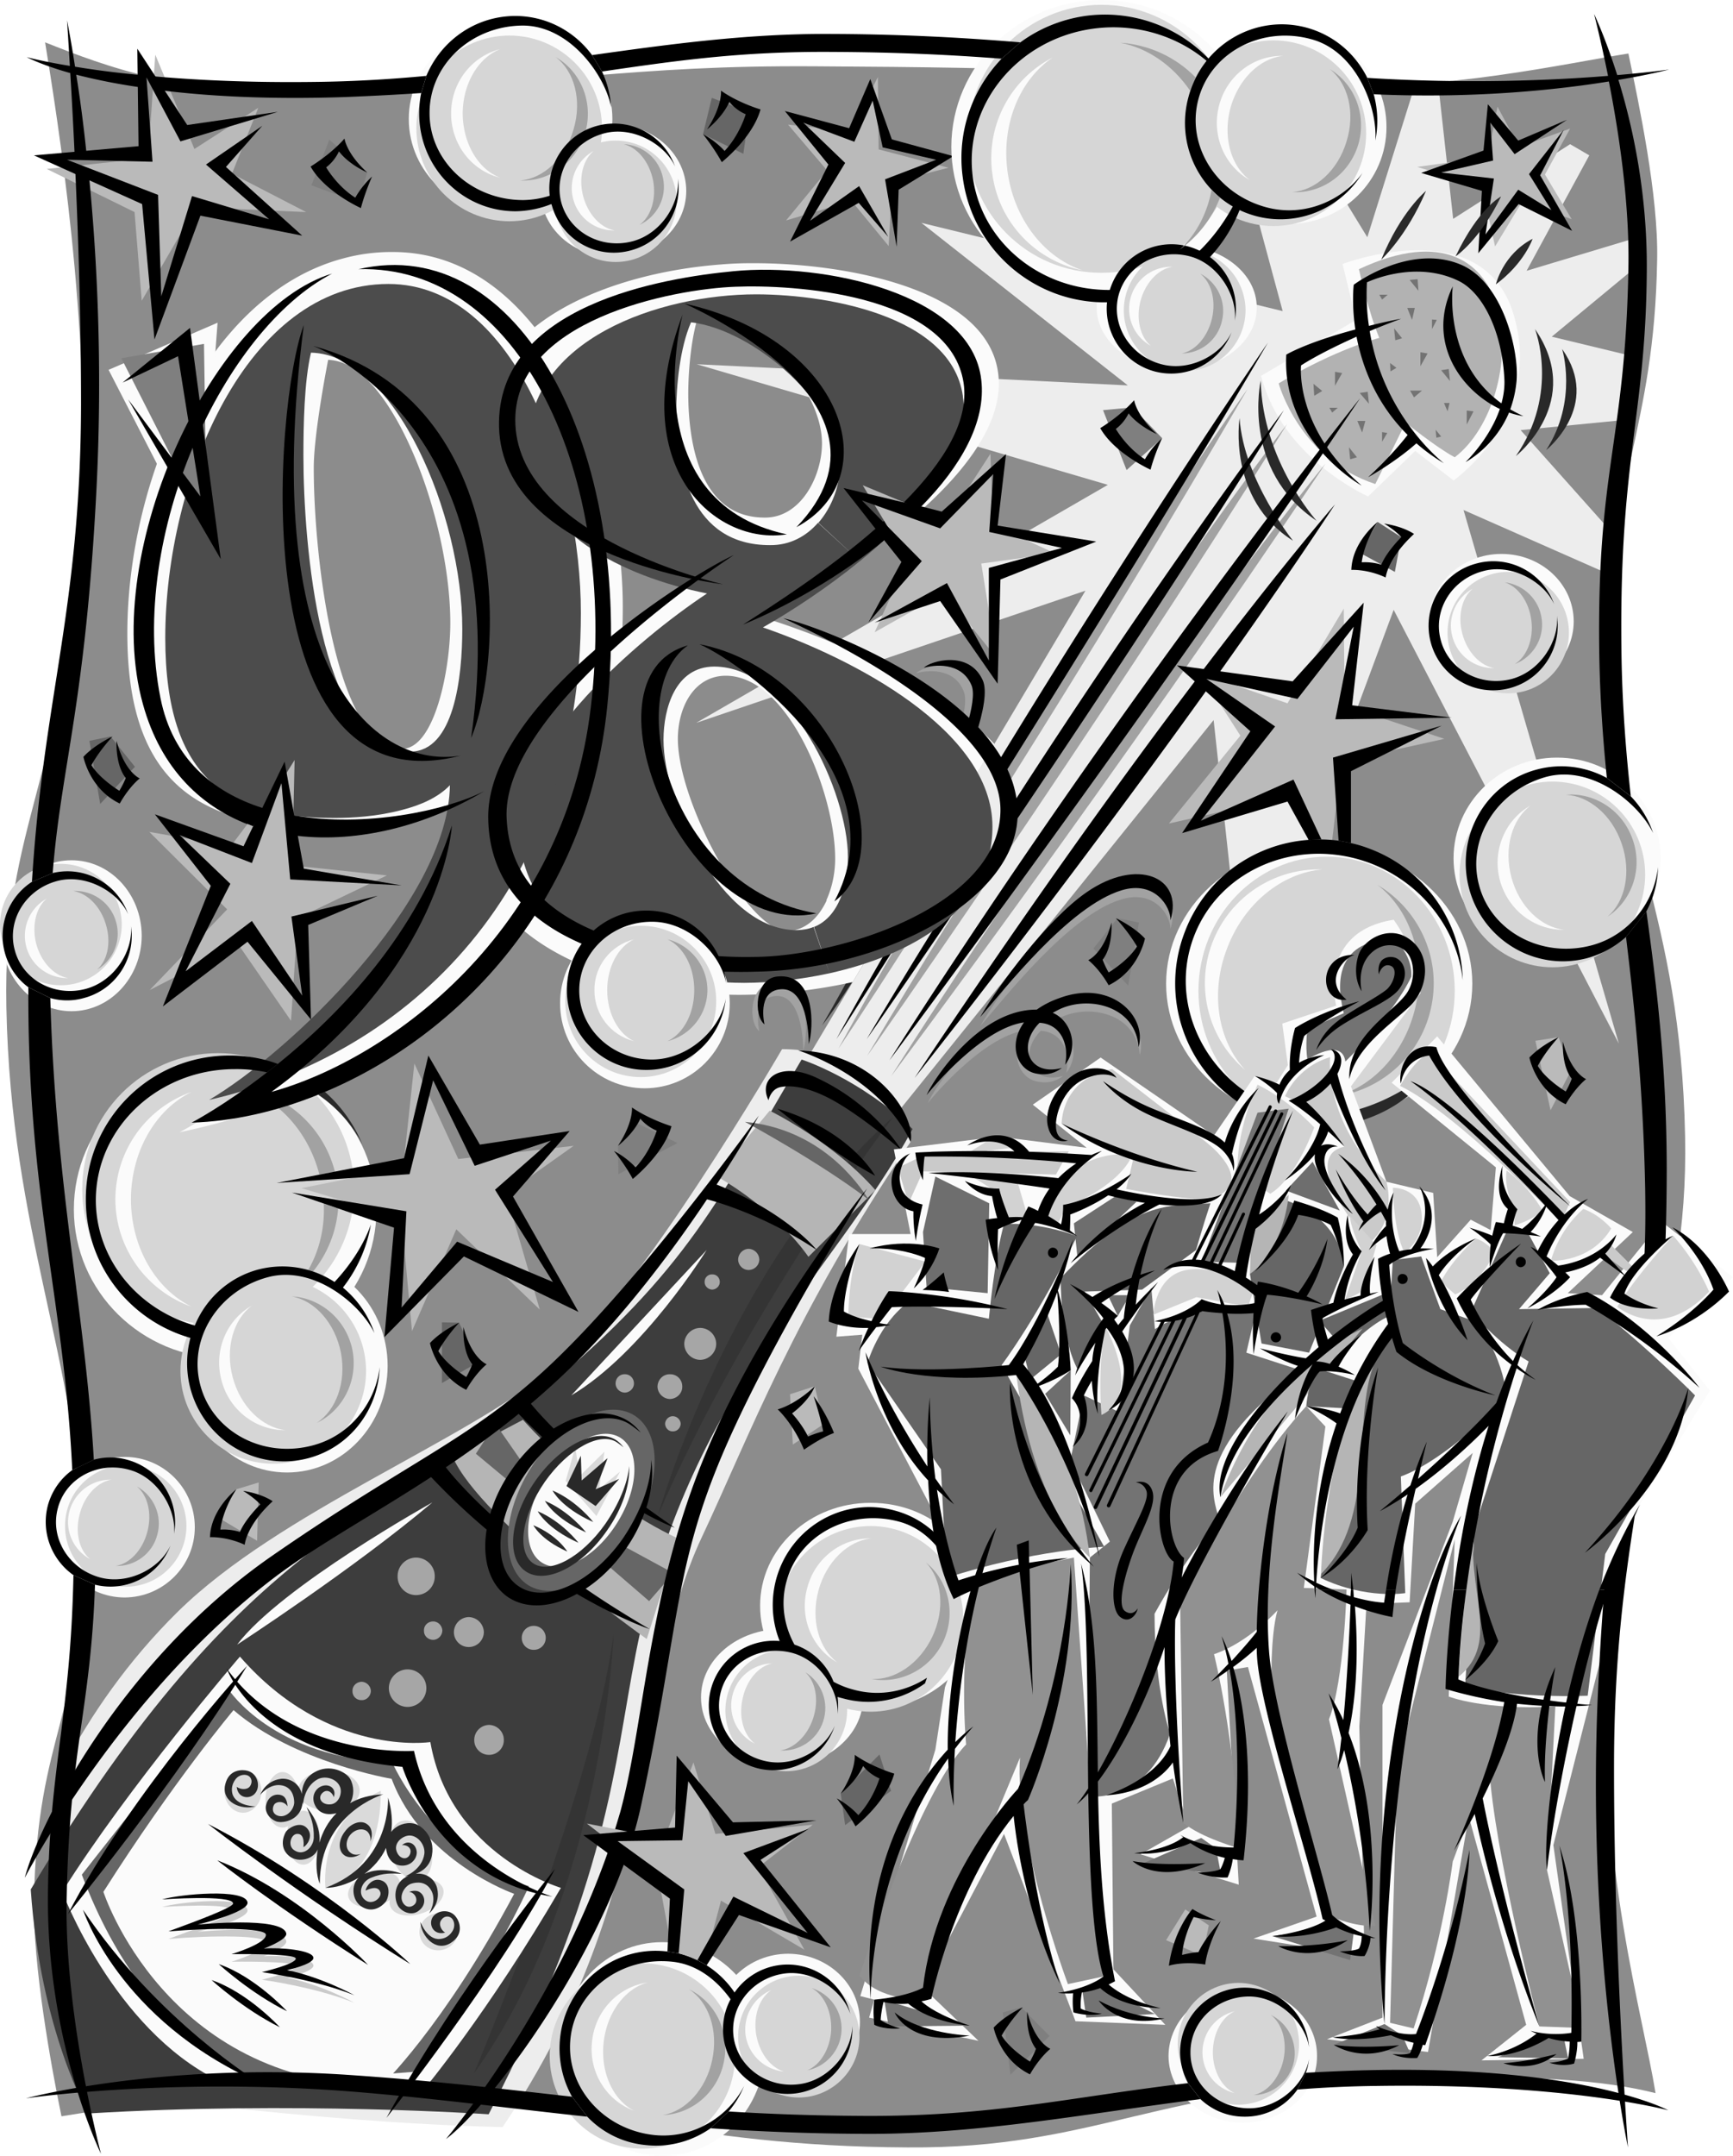
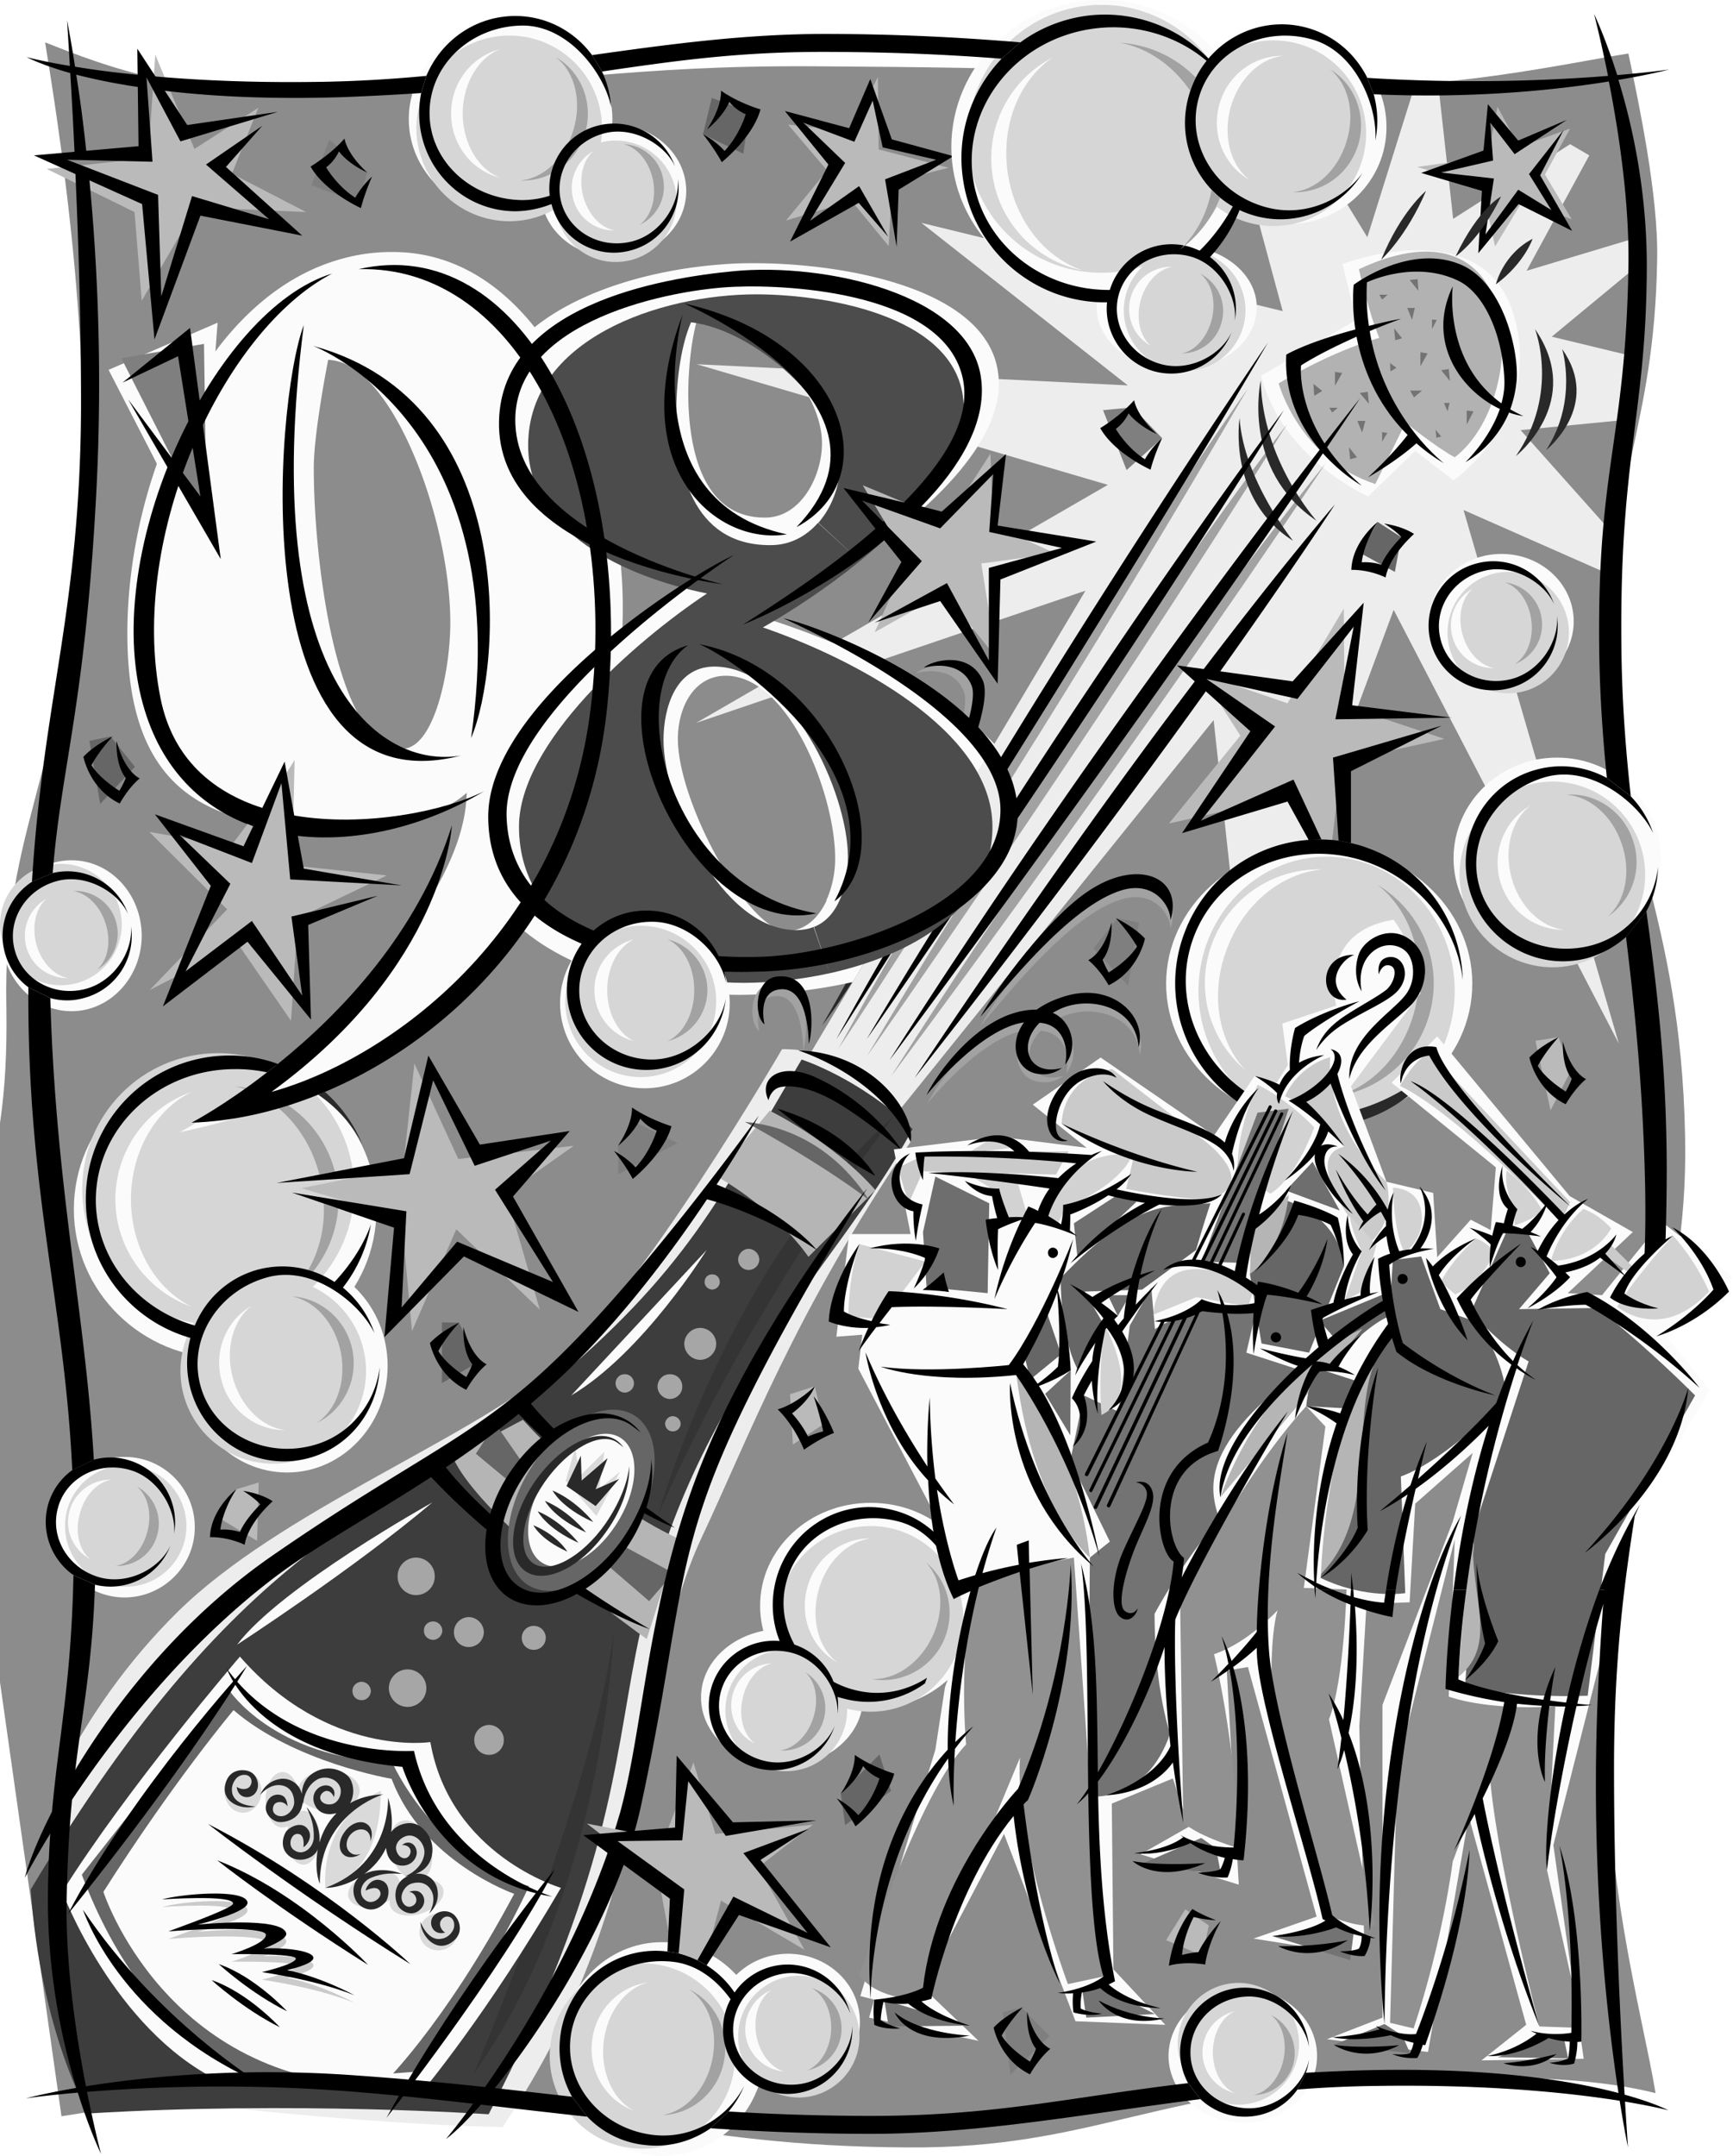
<svg xmlns="http://www.w3.org/2000/svg" width="434.098" height="539.801">
-   <path fill="#8c8c8c" d="M15.398 529.902c14.711-2.234 49.313-9.023 78.5-7.203 53.028 3.348 77.172 14.707 133.399 15 47.293.336 62.246-15.09 122.402-17.097 35.184-1.227 52.317.343 65 3.5-3.086-19.13-14.449-58.09-12.101-103.7 3.687-69.437 20.445-88.433 19.5-135.902-1.118-56.563-17.903-75.988-18.598-119.898-.68-46.575 10.836-55.786 11.598-99.5.347-16.122-4.582-39.114-7.2-51.7-14.699 2.262-47.152 9.68-76.398 7.797-52.969-3.281-70.8-4.285-127-4.597-47.32-.317-62.902 4.496-123.102 6.5-35.14 1.23-55.046-6.532-70.101-12.5 3.11 19.187 11.508 71.136 9.101 116.699-3.628 69.484-19.746 77.492-18.8 125C2.71 308.824 19.746 341.133 20.398 385c.723 46.621-11.043 47.27-11.898 91-.254 16.102 4.293 41.34 6.898 53.902" />
+   <path fill="#8c8c8c" d="M15.398 529.902c14.711-2.234 49.313-9.023 78.5-7.203 53.028 3.348 77.172 14.707 133.399 15 47.293.336 62.246-15.09 122.402-17.097 35.184-1.227 52.317.343 65 3.5-3.086-19.13-14.449-58.09-12.101-103.7 3.687-69.437 20.445-88.433 19.5-135.902-1.118-56.563-17.903-75.988-18.598-119.898-.68-46.575 10.836-55.786 11.598-99.5.347-16.122-4.582-39.114-7.2-51.7-14.699 2.262-47.152 9.68-76.398 7.797-52.969-3.281-70.8-4.285-127-4.597-47.32-.317-62.902 4.496-123.102 6.5-35.14 1.23-55.046-6.532-70.101-12.5 3.11 19.187 11.508 71.136 9.101 116.699-3.628 69.484-19.746 77.492-18.8 125c.723 46.621-11.043 47.27-11.898 91-.254 16.102 4.293 41.34 6.898 53.902" />
  <path fill="#ededed" d="m405.5 261.3-56.402-108.6-37.2 100.202L304 180.301 107.797 423.8l164.101-275.899-97.5 33.098L277.5 121.402 174.5 91.2l108 5.301-51.703-40.7 90.5 22.102-16.2-60 12.7 1.098L342.5 59.402l12-38.3 5.797.3L364 54.801l29.297-18.7 4.8 2.801-15.699 28.899L411 59.199l.2 6.5-22.5 18.602 20.698 5-1.898 15.8-26.602 2.598 23.899 26.801-.797 9.7-37.402-16.5L405.5 261.3" />
  <path fill="#bababa" d="m372.7 39.3 2.398-12.6 5.402 10.1 12.797-4.6L387 43.7l6.7 11.202-12.302-4.601-6.898 11.398-3.3-15-16.2-4.898 17.7-2.5" />
  <path d="m392.5 30-12.203 5.2-7.598-9.098-1.101 11.597L356 43.301l15.2 4.5-.903 15.601 10.101-12.3 13.399 6.699-8-13.899 5.902-11.402L383 43.602l5.598 9-8.301-5.102-8.2 11.2 2.102-14L361 43.2l13-3-.703-9.5 6.101 7.902L392.5 30" />
  <path fill="#ededed" d="M16.398 441.402c6.262-11.695 15.368-25.273 28.2-37.902 25.441-24.984 72.043-42.676 93.601-60.7 21.64-18.015 57.7-80.1 57.7-80.1 25.703 0 32.199 23.202 32.199 23.202-29.188 43.016-40.453 73.856-52.301 99-17.492 37.102-9.586 88.11-49.899 147.7-48.367-1.063-105.699-9.403-105.699-9.403s-10.512-35.988-3.8-81.797" />
  <path fill="#fbfbfb" d="M315.898 94.102c5.247 20.77 26.801 30.199 26.801 30.199l11.801-11.399 9.598 7.399s22.777-15.883 15-41.7c-7.832-25.843-42.801-12.5-42.801-12.5l3.402 14-23.8 14" />
  <path fill="#a2a2a2" d="M229.398 168.602c1.723-1.711 11.442-4.582 14.801 3.199.875 1.851.613 5.172-.5 9.5-.758-.727-1.578-1.403-2.402-2.102.55-2.71.64-4.832.101-6.097-2.468-6.254-9.68-5.196-12-4.5M245.5 257c4.645-8.168 16.867-24.64 26.598-31.398 12.652-8.707 24.367-3.864 21.101 7 .008-3.364-3.984-9.93-12.3-7.403-13.243 3.938-29.618 25.153-35.399 31.801m20.797 12.402c-1.438 1.121-3.504 2.028-6.5 1.399-4.567-.86-7.082-7.082-3-12.801-11.11 1.613-24.399 18.2-24.399 18.2 1.707-3.81 13.184-21.485 27.7-21.4 1.468-1.07 3.347-2.077 5.601-2.898 12.89-4.726 22.043 4.5 19.801 12.297-.703-10.34-12.531-13.008-19.902-9.398-.57.285-1.078.558-1.598.8 4.598 1.946 6.68 8.477 3.098 13 1.074-4.902-.887-10.144-6.399-10.5-5.687 5.712-2.597 13.56 5.598 11.301" />
  <path fill="#3d3d3d" d="M7.7 473.102c2.425 35.464 14.398 56.097 14.398 56.097 51.445-3.144 100.3.203 100.3.203 30.188-58.504 31.336-87.359 36.899-115.601 12.59-64.422 49.523-94.625 69.3-131.102-13.394-12.812-27.8-17.398-27.8-17.398-20.508 34.48-28.371 52.73-64.598 82.699-38.57 31.918-74.433 34.547-128.5 125.102" />
  <path fill="#343434" d="M118.7 519.2c32.644-45.634 35-110 35-110-5.259 39.862-35 110-35 110" />
  <path fill="#fbfbfb" d="M60.098 414.8c22.082 25.305 47.699 21.4 47.699 21.4 4.953 28.413 32.703 36.5 32.703 36.5-18.277 31.323-34.402 50.6-34.402 50.6l-51.5-2.398c-26.227-12.965-39-47.203-39-47.203 16.437-26.265 44.5-58.898 44.5-58.898" />
  <path fill="#666" d="M20.5 469.402C37.777 515.25 67.7 521.5 67.7 521.5l36.898-2.8c17.226-22.766 27.902-46.4 27.902-46.4-24.273-7.792-34.3-31.1-34.3-31.1-29.626-.868-40.903-18.098-40.903-18.098-18.379 22.718-36.797 46.3-36.797 46.3" />
  <path fill="#b5b5b5" d="M113.398 364.8C120.344 380.82 162 410.403 162 410.403l8-25.101c-21.91-10.133-39-29.801-39-29.801l-17.602 9.3" />
  <path fill="#343434" d="M223.797 279.602c-41.223 36.52-59 99.898-59 99.898 22.547-52.36 59-99.898 59-99.898" />
  <path fill="#b5b5b5" d="M179.297 294.402C195.238 303.56 202.5 314.7 202.5 314.7l16.797-16.7c-10.735-12.234-26.5-19.898-26.5-19.898l-13.5 16.3" />
  <path fill="#b2b2b2" d="M320.297 96c14.2-8.562 25.203-11.398 25.203-11.398-2.664-6.266-5.102-17.2-5.102-17.2 42.215-19.765 42.977 32.536 24 47.098-4.902-2.633-12.3-8.7-12.3-8.7l-7.598 15.4c-19.105-6.294-24.203-25.2-24.203-25.2" />
  <path fill="#a2a2a2" d="M210 262.602c5.559-10.086 9.504-17.102 15.098-26.7 1.082-.492 2.187-.98 3.3-1.5-12.253 19.125-18.398 28.2-18.398 28.2" />
  <path fill="#666" d="M132.898 367.7c7.293-11.72 18.93-17.66 26-13.298 6.997 4.426 6.758 17.489-.601 29.2-7.29 11.73-18.926 17.668-26 13.3-6.988-4.418-6.75-17.484.601-29.203" />
  <path fill="#fbfbfb" d="M136.598 370c5.39-8.633 13.808-13.125 18.8-10 4.973 3.105 4.63 12.64-.8 21.3-5.383 8.645-13.805 13.134-18.801 10-4.969-3.093-4.625-12.632.8-21.3M25.898 473.7C43.562 445.894 58.5 428.2 58.5 428.2c15.164 13.097 39.598 17.202 39.598 17.202 7.75 20.79 30.699 28.797 30.699 28.797C110.965 507.66 95.5 522.301 95.5 522.301c-54.191-.762-69.602-48.602-69.602-48.602" />
  <path fill="#dadada" d="M81.5 472.7c-1.094-18.255 13.898-24.298 13.898-24.298C95.414 470.777 81.5 472.7 81.5 472.7m-25.3-24.2c.023-2.898 2.097-5.285 4.698-5.3 2.512.015 4.586 2.402 4.602 5.3-.016 2.988-2.09 5.375-4.602 5.402-2.601-.027-4.675-2.414-4.699-5.402m10.301 2.2c.023-3.864 1.926-6.981 4.297-7 2.32.019 4.223 3.136 4.203 7 .02 3.831-1.883 6.948-4.203 6.902-2.371.046-4.274-3.07-4.297-6.903" />
  <path fill="#dadada" d="M74.7 448.402c-.044-2.797 3.417-5.05 7.698-5 4.262-.05 7.723 2.203 7.7 5 .023 2.754-3.438 5.004-7.7 5-4.28.004-7.742-2.246-7.699-5m-2.902 11.7c-.004-3.68 1.86-6.696 4.203-6.7 2.254.004 4.117 3.02 4.098 6.7.02 3.757-1.844 6.77-4.098 6.8-2.344-.03-4.207-3.043-4.203-6.8m39.5 28c2.562-.836 3.992-3.48 3.203-5.903-.79-2.441-3.5-3.738-6.102-2.898-2.507.82-3.937 3.465-3.101 5.898.742 2.426 3.453 3.727 6 2.903m-5.699-9c3.703-1.184 6.082-3.957 5.402-6.2-.77-2.218-4.324-3.066-8-1.902-3.64 1.215-6.02 3.988-5.3 6.2.73 2.25 4.284 3.097 7.898 1.902" />
  <path fill="#dadada" d="M105.297 470.7c2.664-.9 3.734-4.887 2.402-8.9-1.308-4.109-4.515-6.706-7.199-5.8-2.598.809-3.668 4.797-2.3 8.902 1.269 4.016 4.48 6.614 7.097 5.797M95 477c3.559-1.133 5.848-3.836 5.098-6-.668-2.207-4.114-3.05-7.598-1.898-3.586 1.148-5.879 3.851-5.203 6 .746 2.222 4.187 3.062 7.703 1.898" />
  <path fill="#cacaca" d="M40.598 477.5c4.48-1.328 20.691-2.836 21.402.7.46 2.503-12.5 5.5-12.5 5.5s21.246-2.075 22.2 2.3c.331 1.59-5.602 3.8-5.602 3.8 3.832-.35 12.261.333 12.402 2.302.133 1.605-6.602 3.097-6.602 3.097 8.559 1.696 16.899 6.301 16.899 6.301-9.848-3.977-23.2-5.8-23.2-5.8s8.528-2.013 8.5-3.4C74 490.958 58 491.2 58 491.2s8.852-2.673 8.598-4.9c-.172-1.738-13.383-1.738-24.399-.8 7.64-2.824 16.32-6.078 16.2-7-.235-2.262-17.801-1-17.801-1" />
  <path fill="#dadada" d="m144.098 362.402 1.101 7.2 6.2-6.102-1.301 9.3 5.199-4.3-5.899 11.102-7.699-8.801 2.399-8.399" />
  <path fill="#666" d="m119.2 364 8.3 6.902 3.2-4.902-6.602-9.5-4.899 7.5m33.301 28.2 10.098 8.702 6.101-7-12.902-7-3.297 5.297m34.098-111.297c18.816 1.809 28.25 15.145 31 19.5-12.512-9.562-31-19.5-31-19.5" />
  <path fill="#a2a2a2" d="M223.2 269.5C282.163 177.098 332 116.102 332 116.102 279.95 193.855 223.2 269.5 223.2 269.5m-6-5.098C273.175 170.184 322.397 106.2 322.397 106.2 272.793 185.54 217.2 264.402 217.2 264.402m34.398-73.3c35.664-58.301 60.902-93.7 60.902-93.7-20.262 34.754-39.91 66.91-59.203 97.598-.426-1.32-1-2.605-1.7-3.898" />
  <path fill="#737373" d="m340 105.402 1.2 2.899.8-2.899Zm-5.602-12.3v3.5l1.801-3.2zm-1.398 9h2.098l-1.399 1.199zm7.598-3.7 2.3 2.7-.3-3zM329 96.102l2.2 1.8-2 1.2zM337.898 112l.301 3 1.7-.5zm8.302-3.8v2.402l1.3-2.2Zm15.5-7.298.898 2.098.5-2.098zM355.797 88.2v3.5l1.8-3.2zm-2.597 9.6h3l-2 1.7zm7.8-5.1 2.2 2.702-.302-3zm-12.8-1.798 1.597 1.2-1.5.898zm11.398 16.7.199 2L361 109.3Zm7.8-4.802v3.5l1.7-3.3ZM352.5 77.102l1.2 3 .698-3zm-7-3.302h2.098l-1.399 1.2zm7.598-3.698 2.199 2.699-.2-2.899zM349.2 82.2l.3 3 1.7-.5zm9.5-2.2v2.402l1.198-2.3zm0 0" />
  <path fill="#fbfbfb" d="M59.398 411.8c10.989-14.546 48.899-35.6 48.899-35.6-19.652 16.609-48.899 35.6-48.899 35.6m83.7-62.398L177 313s-15.883 25.738-33.902 36.402" />
  <path fill="#a6a6a6" d="M184.898 315.402c.024-1.48 1.196-2.656 2.602-2.703a2.766 2.766 0 0 1 2.7 2.703c-.036 1.414-1.212 2.586-2.7 2.598-1.406-.012-2.578-1.184-2.602-2.598M176.5 321c-.016-1.094.84-1.95 1.898-1.898 1.047-.051 1.903.804 1.899 1.898.004 1.012-.852 1.863-1.899 1.902-1.058-.039-1.914-.89-1.898-1.902m-5.102 15.5c.04-2.2 1.813-3.977 4-4 2.2.023 3.977 1.8 4 4-.023 2.184-1.8 3.96-4 4a4.083 4.083 0 0 1-4-4m-6.698 10.7c.034-1.755 1.421-3.141 3.097-3.098 1.746-.043 3.133 1.343 3.101 3.097.032 1.668-1.355 3.055-3.101 3.102-1.676-.047-3.063-1.434-3.098-3.102m1.899 9.301c.043-1.027.898-1.883 1.902-1.898 1.102.015 1.953.87 2 1.898-.047 1.078-.898 1.934-2 1.902-1.004.032-1.86-.824-1.902-1.902m-67 38.2c-.04-2.571 2.058-4.669 4.601-4.7 2.63.031 4.727 2.129 4.7 4.7.027 2.6-2.07 4.698-4.7 4.702-2.543-.004-4.64-2.101-4.601-4.703M106.2 408.3c-.052-1.28.98-2.312 2.3-2.3 1.219-.012 2.25 1.02 2.297 2.3-.047 1.262-1.078 2.29-2.297 2.302-1.32-.012-2.352-1.04-2.3-2.301m24.5 1.801c-.02-1.653 1.331-3.004 3-3a2.99 2.99 0 0 1 3 3c.01 1.68-1.34 3.027-3 3a2.95 2.95 0 0 1-3-3M118.797 435.7c-.027-2.079 1.644-3.75 3.703-3.798 2.063.047 3.734 1.72 3.7 3.797.034 2.043-1.638 3.711-3.7 3.703-2.059.008-3.73-1.66-3.703-3.703M97.398 422.7c.032-2.59 2.13-4.688 4.7-4.7 2.605.012 4.703 2.11 4.699 4.7.004 2.581-2.094 4.679-4.7 4.702-2.57-.023-4.667-2.12-4.699-4.703m-9.101.703c-.047-1.234.984-2.265 2.3-2.3 1.223.035 2.255 1.066 2.301 2.3-.046 1.305-1.078 2.336-2.3 2.297-1.317.04-2.348-.992-2.301-2.297M113.7 408.7a3.802 3.802 0 0 1 3.698-3.798 3.872 3.872 0 0 1 3.801 3.797 3.778 3.778 0 0 1-3.8 3.703c-2.028.008-3.7-1.66-3.7-3.703m40.501-62.297c-.005-1.308 1.027-2.336 2.3-2.3 1.266-.036 2.297.992 2.297 2.3 0 1.235-1.031 2.266-2.297 2.297-1.273-.031-2.305-1.062-2.3-2.297" />
  <path d="M231.398 167.2c1.653-1.68 11.372-4.552 14.801 3.202 1.082 2.512.242 7.586-1.902 14.098L242 182.402c1.535-4.96 2.125-8.761 1.398-10.703-2.539-6.222-9.75-5.168-12-4.5" />
  <path fill="#292929" d="M220 235.2c-5.238 8.929-10.277 16.683-14.102 21.6 2.555-4.366 6.782-11.894 11.5-20.8l2.602-.8" />
  <path d="M245.5 254.7c4.684-8.106 16.91-24.579 26.7-31.298 12.59-8.746 24.304-3.902 21 7 .046-3.402-3.946-9.968-12.2-7.5-13.305 3.996-29.68 25.211-35.5 31.797" />
  <path fill="#292929" d="M384.5 82.402c12.523 18.172-4.8 31.797-4.8 31.797 11.046-15.816 4.8-31.797 4.8-31.797" />
  <path fill="#292929" d="M391.297 87.402c10.031 14.16-4 25.297-4 25.297 8.035-12.406 4-25.297 4-25.297m-75.5 7.898c.41 20.102 14 35.102 14 35.102-19.031-12.761-14-35.101-14-35.101M310.5 104.7c1.04 15.48 13.398 30.702 13.398 30.702C307.312 124.953 310.5 104.7 310.5 104.7" />
  <path d="M209.5 260.2a1163.72 1163.72 0 0 1 15.297-26.9l2.5-1a22291.578 22291.578 0 0 1-17.797 27.9m39.598-67.9c36.449-59.784 68.5-106.5 68.5-106.5-19.961 34.063-45.778 75.77-67.2 109.9l-1.3-3.4m-32 67.9a1557.082 1557.082 0 0 1 19.699-32.298l5.601-4.601c-15.261 22.48-25.3 36.898-25.3 36.898m35.102-56.597c38.984-60.567 69.398-100.903 69.398-100.903-23.743 37.93-49.301 76.477-69.2 105.903l-.199-5M222.797 265.5C281.78 173.078 340.699 99.7 340.699 99.7c-52.058 77.722-117.902 165.8-117.902 165.8m77.903-96.898c21.753-28.668 33.698-42.301 33.698-42.301-9.285 14.09-19.421 28.691-29.601 43l-4.098-.7m-71.601 101.301c29.117-43.636 53.078-76.761 70.8-100.101l2.801 2.398c-36.789 51.356-73.601 97.703-73.601 97.703" />
  <path fill="#292929" d="M364.598 64.2C370.422 52 376 49.2 376 49.2c-5.363 11.023-11.402 15-11.402 15M346 65c4.887-12.062 11.2-17.2 11.2-17.2C352.315 59.29 346 65 346 65m28.7 6.2s1.76-7.544 9.198-11.4c0 0-2.043 6.102-9.199 11.4" />
  <path d="M266 267.402c-1.48 1.098-3.543 2.008-6.5 1.399-4.605-.883-7.121-7.106-3-12.801-11.152 1.59-24.402 18.2-24.402 18.2 1.672-3.833 13.148-21.505 27.601-21.4 1.528-1.093 3.41-2.1 5.7-2.898 12.855-4.75 22.003 4.477 19.8 12.297-.738-10.363-12.566-13.031-20-9.398-.508.265-1.015.539-1.5.8 4.563 1.926 6.64 8.458 3.098 13 1.039-4.921-.922-10.164-6.399-10.5-5.722 5.692-2.632 13.536 5.602 11.301M342.7 119.5c5.757-5.336 8.855-9.25 9.898-10.598-7.996-7.945-11.38-17.222-12.801-24.601-4.7 2.12-10.008 4.703-13.899 7.199 0 0-1.703 15.492 15.2 30.102 0 0-20.078-11.149-18.899-32.801 0 0 4.84-2.977 17.301-6.301-.98-6.598-.402-11.2-.402-11.2s13.988-10.515 26.902-5c10.422 4.423 14.508 21.423 13.898 29a28.565 28.565 0 0 1-1.601 7.2 46.89 46.89 0 0 0 3.3 1.7 20.2 20.2 0 0 1-3.597-.9c-3.672 8.7-10.902 12.4-10.902 12.4s5.96-5.634 8.601-13.298c-9.836-4.64-18.48-16.808-11.8-30.703 0 0-2.434 18.735 12.199 29.301.578-2.098.886-4.34.699-6.598-.66-11.468-5.309-20.957-11.297-24-11.168-5.535-23.102.297-23.102.297-.199 3.88-.015 7.504.5 10.903A128.434 128.434 0 0 1 351 79.8s-3.398 1.215-7.902 3.101C346.582 104.52 361.699 116 361.699 116a45.89 45.89 0 0 1-6.902-5c-5.344 4.766-12.098 8.5-12.098 8.5M6.2 470.2c3.421-13.2 23.855-54.208 61.898-80.598 36.386-25.215 51.289-29.543 72.8-50.801 22.446-22.121 49.2-59.5 49.2-59.5s-3.895 7.097-10.598 17.3C197.129 303.653 204.598 313 204.598 313c-12.696-8.473-24.766-12.008-27.5-12.7-8.215 12.266-19.856 27.954-33.301 41.302-26.688 26.398-56.688 39.37-75.2 53.5C29.606 424.773 6.2 470.199 6.2 470.199m105.5 65.403s26.597-31.41 40.898-72.801l4.3 2.3c-11.457 32.415-35.746 63.532-45.199 70.5" />
  <path d="M153.598 459.5c.625-1.926 1.207-3.91 1.8-5.898 6.094-22.457 6.88-55.137 21.399-89.7 14.527-34.804 40.402-66.3 40.402-66.3s-24.66 38.765-36.8 67.898c-11.61 27.879-10.493 43.219-19.801 86.5a96.1 96.1 0 0 1-1.801 7.102l-5.2.398m38.903-184c-2.715-5.633 3.168-9.738 11.898-5.7 14.715 6.77 21.399 18.2 21.399 18.2s-8.238-7.164-15.598-11.598c-7.379-4.457-12.246-4.71-14.699-4.203-2.453.508-3 3.301-3 3.301m7.398-12.5c19.606.645 29.598 16.52 28.2 22.902-8-16.71-28.2-22.902-28.2-22.902m-5.198 14.602c18.331 5.433 24.5 16.8 24.5 16.8-11.934-6.496-24.5-16.8-24.5-16.8M56.797 417.8c16.441 22.657 46.902 20.602 46.902 20.602 6.238 28.04 34.7 36.5 34.7 36.5-29.153-4.675-37.602-32.5-37.602-32.5-36.672-3.297-44-24.601-44-24.601" />
  <path d="M17 479.3c16.223-31.085 44.898-62.198 44.898-62.198C44.574 445.566 17 479.3 17 479.3m3.797-1.1c18.668 27.812 44 43.202 44 43.202-35.11-15.609-44-43.203-44-43.203M139 468c-13.297 25.559-42.203 62.3-42.203 62.3C115.707 496.239 139 468 139 468m-86.902-11.3c30.25 15.542 50.699 35.1 50.699 35.1-28.649-17.792-50.7-35.1-50.7-35.1m2.301 9.1C75.473 474.009 92.2 492 92.2 492c-22.965-14.43-37.8-26.2-37.8-26.2m.397 26c9.105 3.114 17.101 11.802 17.101 11.802-9.101-4.465-17.101-11.801-17.101-11.801M53 495.8c9.113 3.095 17.098 11.802 17.098 11.802C61.012 503.122 53 495.8 53 495.8" />
  <path fill="#292929" d="M86.398 458.602c1.57-2.18 4.11-2.989 5.602-1.801 1.191.836 1.422 2.59.797 4.3.121-1.007-.184-1.996-.899-2.601-1.253-.875-3.14-.398-4.3 1.102-1.094 1.488-1.032 3.437.199 4.3.695.586 1.66.633 2.601.297-1.472.95-3.105 1.14-4.199.301-1.531-1.137-1.457-3.8.2-5.898M64 452.3c-3.48 1.009-8.555-.988-7.602-5.398.887-4.035 4.407-3.832 5.602-3.5 2.469.633 3.32 3.778 2 5.5-1.27 1.75-4.441 1.504-4.703-1.5.723.594 2.484.93 3.3-.101.77-1.11.36-2.188-.3-2.602-.613-.453-2.246-.543-3.297.801-.969 1.312-1.04 2.527-.8 3.602.847 3.171 5.8 3.199 5.8 3.199m41.297 28.899s1.676 4.628 4.902 4.3c1.137-.102 2.254-.582 3.098-1.898.96-1.493.316-2.997-.297-3.403-.637-.492-1.79-.508-2.5.602-.758 1.11.16 2.652 1 3.101-2.945.809-4.262-2.086-3.102-3.902 1.22-1.809 4.461-2.082 5.899.102.723.93 2.117 4.168-1.399 6.398-3.789 2.387-7.402-1.7-7.601-5.3" />
  <path d="M40.598 475.602c4.48-1.313 20.691-2.82 21.402.699.46 2.52-12.5 5.601-12.5 5.601s21.246-2.16 22.2 2.2c.331 1.605-5.602 3.8-5.602 3.8 3.832-.336 12.261.348 12.402 2.297.133 1.625-6.602 3.102-6.602 3.102 8.559 1.71 16.899 6.3 16.899 6.3-9.848-3.96-23.2-5.8-23.2-5.8s8.528-1.996 8.5-3.399C74 489.074 58 489.301 58 489.301s8.852-2.656 8.598-4.899c-.172-1.722-13.383-1.722-24.399-.8 7.64-2.809 16.32-6.063 16.2-7-.235-2.25-17.801-1-17.801-1" />
  <path fill="#292929" d="M76 462.5s.57-3.563-1.703-3.3c-1.453.171-2.41 3.124-.399 4.202 2.13 1.29 4.543-.707 4.7-3.203.101-3.402-.79-5.426-1.801-7.699 0 0 3.715 3.96 3.203 8.902.8-2.699 2.168-5.308 4.297-7.402-1.942.555-4.246.27-5.297-1.8-1.21-2.2-.086-4.427 1.7-5 1.902-.641 3.663.741 2.898 2.8-.188-.875-1.442-2.32-2.801-1.098-1.367 1.285-.195 3.051 1.902 2.899 2.14-.106 3.078-2.719 2.5-4.301-.746-2.094-3.64-2.988-5.601-2-3.582 1.918-3.7 6.5-3.7 6.5s-.043-.258-.101-.7c-.305 4.329-4.692 5.337-6.5 4.802-1.805-.649-3.168-2.457-2.598-4.301.664-2.461 2.914-2.848 4.2-2.102 1.148.762 1.101 2.602 1.101 2.602-.719-1.242-2.293-1.336-3.102-.7-.578.477-1.086 2.333.602 3 2.137.81 4.164-1.44 4.2-3.3-.016-1.531-.61-3.953-3.403-4.301-2.914-.363-5.098 2.402-5.098 2.402s1.196-3.496 5.2-4c1.847-.203 4.511.84 5.199 3.797.062-1.789.683-4.008 3.101-5.398 3.875-2.301 7.996-.114 9 1.601 1.02 1.77 1.082 4.184 0 6.098 2.188-1.273 4.926-2.082 8.301-2.2 0 0-15.89 4.65-15.902 22.4-.84-2.16-1.094-5.337-.5-8.598-1.13 2.496-4.688 3.257-6.801 1.898-2.91-2.012-1.91-5.063-1.2-6.3.794-1.145 3.88-2.919 5.5-.7 1.419 1.805-.222 4.14-1.097 4.5m15.598 10.902c.008-.949 1.64-3.293 3.8-2.601 2.66.789 2.047 4.297 1.2 5.398-.88 1.125-3.403 3.11-6.301 1-1.985-1.457-2.485-5.062-.5-7-2.89 1.7-5.961 2.543-8.297 2.5 16.695-6.09 15.7-22.597 15.7-22.597.972 3.199 1.148 6.05.8 8.597 1.324-1.726 3.617-2.496 5.598-2.097 1.988.312 5.449 3.433 4.601 7.898-.476 2.766-2.414 4.094-4.101 4.7 3.074-.388 5.004 1.784 5.402 3.6.945 3.95-2 6.302-2 6.302s1.918-3.032.598-5.602c-1.301-2.55-3.778-2.281-5.2-1.8-1.757.698-3.18 3.374-1.699 5.1 1.215 1.36 2.785.25 3-.5.36-.933-.27-2.378-1.699-2.6 0 0 1.727-.704 2.797.202 1.18.864 1.59 3.114-.5 4.598-1.535 1.145-3.7.484-4.899-1-1.164-1.527-1.718-6.09 2.399-7.8-.512.109-.797.1-.797.1s4.234-1.573 4.797-5.6c.273-2.177-1.559-4.59-3.7-4.598-1.769.02-3.902 1.793-3.3 3.8.605 2.063 2.664 2.559 3.402.899.688-1.758-1.101-2.438-2-2.301 1.688-1.441 3.586-.258 3.7 1.8.007 1.821-1.704 3.641-4.2 3.302-2.285-.325-3.34-2.395-3.5-4.403-1.222 2.711-3.21 4.89-5.402 6.5 4.402-2.105 9.402 0 9.402 0-2.492-.144-4.699-.289-7.8 1-2.356.969-3.403 3.922-1.5 5.5 1.738 1.504 4.183-.406 3.898-1.797-.582-2.257-3.7-.5-3.7-.5M134.098 370.8c6.328-9.023 15.46-13.534 20.402-10.1.664.487 1.215 1.07 1.7 1.702-.509-.414-1.052-.804-1.602-1.203-4.137-2.887-12.23 1.508-18.098 9.801-5.797 8.36-7.152 17.469-3 20.402 4.16 2.887 12.254-1.504 18.098-9.8 3.398-4.903 5.691-10.368 6-14.5.257 4.613-1.66 10.64-5.598 16.199-6.309 9.074-15.445 13.586-20.402 10.101-4.934-3.441-3.817-13.57 2.5-22.601" />
  <path fill="#292929" d="m145.5 364.5.2 6.2 6.5-5.598-3 7.8 5.898-2.601-5.899 6.8-7.3-5 3.601-7.601m-7.102 8.7c6.164 2.644 10.2 7.902 10.2 7.902-8.137-3.625-10.2-7.903-10.2-7.903M136.5 375.8c6.238 2.65 10.297 7.9 10.297 7.9-8.156-3.618-10.297-7.9-10.297-7.9m-1.8 2.602c6.214 2.649 10.198 7.899 10.198 7.899-8.082-3.617-10.199-7.899-10.199-7.899m-1.101 3.5c6.21 2.625 8.5 6.598 8.5 6.598-6.735-3-8.5-6.598-8.5-6.598" />
  <path d="m129.598 353.7 3-2.7s1.906 2.492 6.101 6.7c6.774-4.231 14.012-5.137 19.098-1.598 1.004.722 1.906 1.613 2.703 2.597-.809-.676-1.676-1.297-2.5-1.898-6.633-4.621-18.316.644-26.102 11.8-7.8 11.106-8.757 23.887-2.101 28.5 6.578 4.649 18.258-.617 26.101-11.699 4.512-6.562 7.313-14.05 7.2-19.902.574 3.64.168 7.77-1.2 12a264.803 264.803 0 0 0 7.102 5s-2.758-.945-7.602-3.598c-1.054 3.028-2.64 6.086-4.699 9-2.91 4.188-6.398 7.551-10 9.899 4.762 3.285 10.106 6.648 16 10.101 0 0-7.289-2.433-18.199-8.8-6.238 3.433-12.723 3.937-17.402.699-4.625-3.281-6.36-9.64-5.2-16.801a167.884 167.884 0 0 1-14.601-13.898l4-2.2s3.457 4.805 11.5 12.2c1.05-3.715 2.867-7.528 5.402-11.102 2.258-3.27 4.864-6.02 7.598-8.2a198.316 198.316 0 0 1-6.2-6.1" />
  <path fill="#fbfbfb" d="M18.5 302.8c0-20.644 16.977-37.347 37.898-37.3 20.957-.047 37.934 16.656 37.899 37.3.035 20.575-16.942 37.282-37.899 37.302-20.921-.02-37.898-16.727-37.898-37.301" />
  <path fill="#fbfbfb" d="M46.7 342c-.012-14.688 11.269-26.625 25.198-26.598 13.907-.027 25.188 11.91 25.2 26.598-.012 14.762-11.293 26.7-25.2 26.7-13.93 0-25.21-11.938-25.199-26.7" />
  <path fill="#d6d6d6" d="M20.598 297.8c-.04-18.843 15.21-34.093 34-34.1 18.84.007 34.09 15.257 34.101 34.1-.011 18.786-15.262 34.036-34.101 34-18.79.036-34.04-15.214-34-34" />
  <path fill="#d6d6d6" d="M45.2 343.3c.023-12.878 10.421-23.273 23.198-23.3 12.88.027 23.274 10.422 23.301 23.3-.027 12.778-10.422 23.177-23.3 23.2-12.778-.023-23.176-10.422-23.2-23.2" />
  <path fill="#a2a2a2" d="M84.7 302.602a28.709 28.709 0 0 1-6.302 15.8A8.48 8.48 0 0 0 77.2 318c2.746-4.723 4.188-10.512 3.899-16.598l3.601 1.2m-.802-9.2-3.898.7C77.023 282.527 68.516 274.109 58.898 272c11.676 1.121 21.907 9.387 25 21.402" />
  <path fill="#fbfbfb" d="M28.898 300.3c.036-12.452 7.989-23.03 19.102-26.898-8.922 4.356-15.176 14.754-15.203 26.899.027 12.11 6.281 22.508 15.203 26.898-11.117-3.902-19.066-14.48-19.102-26.898M55.5 345.7c-2.066-7.563 1.297-15.24 7.598-18.798-4.625 3.45-6.758 10.668-4.801 18 1.976 7.348 7.437 12.536 13.203 13.2-7.277.082-14.027-4.887-16-12.403" />
  <path fill="#a2a2a2" d="M88.297 338.102c-1.535-7.66-7.922-13.086-15.2-13.5 5.723 1.05 10.805 6.605 12.301 14.097 1.403 7.426-1.226 14.48-6.101 17.602 6.555-3.113 10.445-10.535 9-18.2" />
  <path fill="#292929" d="M81.398 273.402a35.79 35.79 0 0 1 9.399 13.2c-2.527-4.973-6.36-9.266-11.098-12.5l1.7-.7" />
  <path fill="#fbfbfb" d="m221.7 232.402-8.102 13.5c-9.649 2.149-19.606 3.164-28.301 3.2-30.3-.036-66.61-12.446-66.598-41.5-.011-22.38 34.371-49.454 55.598-62.102-24.527-4.496-52.86-16.453-52.899-39.5.04-25.605 32.11-37.82 59.5-39.8l1.602 13.402c-2.406-1.118-4.777-1.895-7-2.2-2.309 5.961-3.07 14.899-3.102 21.098.032 12.875 3.075 31.152 19.2 31.102 8.972.05 14.297-10.282 14.3-18.602-.004-11.71-11.882-25.852-23.398-31.398l-1.703-13.403a91.056 91.056 0 0 1 8-.297c22.312-.023 61.371 6.293 61.402 30.2-.031 22.57-37.441 47.16-59.402 58.398 18.46 5.73 44.394 16.852 58.3 31.8 0 0-27.429 46.079-27.398 46.102l-14.699-7c1.488-3.242 2.21-7.035 2.2-10.402.01-16.227-11.65-45.781-27.403-45.8-7.934.019-11.98 7.835-12 15.8.02 16.203 17.785 48.3 27.3 48.102 4.696-.028 7.981-3.368 10-7.7l14.602 7" />
  <path fill="#fbfbfb" d="M86 90.902V64.7c-34.57 9.149-54.113 55.649-54.102 93.903-.011 38.765 19.418 48.734 50.301 48.699 9.434.035 26.68-1.352 34.7-8.801-.493 31.266-48.094 72.246-71.899 85 60.234-12.477 110.996-57.336 111-131.5-.004-37.148-19.191-88.93-57.602-88.898A45.802 45.802 0 0 0 86 64.699v26.203c14.258 5.848 26.805 40.868 26.797 65.098.008 11.547-3.895 31.508-12.098 31.5-16.652.008-22.137-48.207-22.101-70.3-.036-6.919 2.293-20.376 3.601-27.098 1.266.05 2.52.332 3.801.8" />
  <path fill="#fbfbfb" d="m27.2 92.602 23 44.699 4.3-56.5zm0 0" />
  <path fill="#4c4c4c" d="m207.797 243.7-4-11.598c-1.223.503-2.656.777-4.297.8-18.945-.023-33.281-31.64-33.3-47.703.019-7.86 2.968-18.258 12.698-18.297 19.153.04 33.485 31.657 33.5 47.7-.015 6.586-2.082 14.949-8.5 17.5l3.899 11.597c20.664-4.59 40.82-16.015 40.8-36.699.02-24.18-35.171-42.223-57.5-49.898 7.005-3.98 15.926-9.786 24.301-16.602l-10.5-9.598c-2.918 3.352-6.992 5.645-12 5.598-19.796.047-23.523-19.48-23.5-33.3-.023-6.56.907-16.11 3.7-22.5 16.086 1.933 37.297 20.823 37.3 35.902-.004 4.843-1.937 10.324-5.398 14.3l10.398 9.598c13.743-11.207 25.997-25.145 26-38.3-.004-22.54-33.101-28.481-52-28.5-24.222.019-57.086 11.265-57.101 37.8.015 21.652 24.023 32.902 44.8 37.102-17.98 11.93-47.113 37.402-47.097 58.398-.016 27.398 30.75 39.074 56.398 39.102 6.598-.028 14.02-.79 21.399-2.403" />
-   <path fill="#4c4c4c" d="M100.7 202.8V188c-20.563-3.055-24.688-51.164-24.7-74 .012-7.465.187-18.5 1.898-25.7 21.184.524 37.918 40.821 37.899 69.102.02 12.278-2.094 30.754-13 30.797-.73-.043-1.43-.093-2.098-.199v14.8c4.692-1.195 9.106-3.144 12-6.198-.363 29.03-40.3 67.02-60.3 78.8 50.562-11.527 93.148-53.105 93.101-121.902.047-34.387-16.05-82.387-48.203-82.398-35.496.011-55.871 49.039-55.899 88.597.028 35.903 16.329 45.14 42.2 45.102 4.48.039 11.027-.367 17.101-2" />
  <path fill="#7f7f7f" d="m30.398 89.7 21.399 42.1-.7-45.698zm0 0" />
  <path fill="#bababa" d="M197.398 31.2 213 32.901l6.898-13.601.2 18.101 17.5 4.598-14.098 3.602-.902 16-9.301-11.301-16.399 4.898L207.2 42.7l-9.8-11.5" />
  <path d="m224.598 61.8.5-14.3 13.699-8.398-15.399-4.2L218 19.801l-5.3 12.3-16.102-4.3L207.5 41.199 197.898 60.5l17.2-9.7 7.402 8.5-7.3-12.698-12.302 8.699 8.801-14.5-10.5-10.102L214 35.5l4.598-10.3 2.5 11.702L234.5 40l-12.8 4.902 2.898 16.899" />
  <path fill="#fbfbfb" d="M358.098 155.602c-.032-9.36 8.05-16.914 18-16.903 9.996-.011 18.082 7.543 18.101 16.903-.02 9.285-8.105 16.843-18.101 16.8-9.95.043-18.032-7.515-18-16.8" />
  <path fill="#d6d6d6" d="M362.598 158.402c-.024-8.398 6.789-15.207 15.199-15.203 8.39-.004 15.2 6.805 15.203 15.203-.004 8.407-6.812 15.215-15.203 15.2-8.41.015-15.223-6.793-15.2-15.2" />
  <path fill="#fbfbfb" d="M363.797 159.402c-1.305-4.793.937-9.722 5.101-12-2.664 2.192-3.816 6.711-2.601 11.297 1.265 4.672 4.523 8.012 8 8.602-4.817.086-9.223-3.063-10.5-7.899" />
  <path fill="#a2a2a2" d="M386.2 155.102c-.598-4.985-4.524-8.715-9.302-9.301 3.356 1.066 6.114 4.824 6.7 9.601.582 4.739-1.184 9.055-4.2 10.899 4.512-1.719 7.418-6.29 6.801-11.2" />
  <path d="M358.398 160.902c-2.312-8.664 2.809-17.535 11.399-19.8 8.258-2.247 16.7 2.296 19.5 10.199-2.41-5.508-10.504-10.305-17.797-8.301-7.887 2.063-12.64 9.816-10.602 17.3 1.957 7.434 9.954 11.77 17.801 9.7 7.211-1.965 11.887-9.578 11.301-15.8 1.258 8.081-3.742 15.945-11.8 18.1-8.622 2.313-17.49-2.804-19.802-11.398" />
  <path fill="#bababa" d="M33.7 53.102 11.7 42.3l25.398-2.7 1.8-25.902L48.7 37.301 64.7 27l-6.601 16.5L76.7 53.102l-27.601-1.2L35.5 75.301l-1.8-22.2" />
  <path d="m8.5 38.902 26.2-2.3-.302-24.403 12.5 19.102L69.598 28l-24.399 7.402-8.5-16L38.2 40.5 16.797 40l22.8 8.8.801 25.4 7.7-25.098 19.3 5.8-15.8-13.703L65.699 31.5l-9.101 10.3L75.699 59l-25.5-5-11.5 31-3.101-33.898L8.5 38.902" />
  <path fill="#7f7f7f" d="M78 46.402 82.5 35l9.5 8.2-2.3 7.5L78 46.401" />
  <path fill="#666" d="m176.098 33.602 2.199-9.102 9.402 3.602-1.5 10.398-10.101-4.898" />
  <path fill="#7f7f7f" d="m276.297 102.7 5.902 15 8.899-8-7.399-7.7-7.402.7" />
  <path fill="#666" d="m345.098 130.7 5.902 3.8-1.602 8.7-8.8-4.798 4.5-7.703" />
  <path fill="#7f7f7f" d="m154.797 286.902.101 7.098 14.801-7.8-10.8-5.298-4.102 6" />
  <path fill="#666" d="m115 331.2 4.598 10-8.899 5.1v-15.198l4.301.097" />
  <path fill="#bababa" d="m204.098 347.102 2.199 9.5-7.7 5.097-.699-12.597 6.2-2" />
  <path fill="#666" d="m210.598 449.102 1.101 7.898 11.5-8.598-2.902-9.101-9.7 9.8" />
  <path fill="#7f7f7f" d="m255.797 502.602 7.101 7.199-9.8 9.699-1.899-15.598 4.598-1.3" />
  <path fill="#bababa" d="m292.098 485.8 9.101 3.9 1.598-7.598-5.899-4-4.8 7.699M59.2 372.902l5.597-1.703-.399 14.602L54.7 380l4.5-7.098M390.398 259.7l3.102 8.402-5.102 9.898-3.8-17.398 5.8-.903" />
  <path fill="#666" d="M27.7 184.402 33.796 192l-8.7 9.3-2.699-15.8 5.301-1.098" />
  <path fill="#7f7f7f" d="m279.898 229.902-6 7.598 8.7 9.3 2.699-15.8-5.399-1.098" />
  <path d="M346.7 131.102c4.984.753 7.5 2.597 7.5 2.597-6.696 6.176-7.102 10.903-7.102 10.903-4.59-2.153-8.598-1.903-8.598-1.903.2-7.082 6.598-12 6.598-12-3.57 5.41-4 10.102-4 10.102 2.797-.168 4.902.601 4.902.601 1.316-3.25 5-6.902 5-6.902-1.41-1.688-4.3-3.398-4.3-3.398M292.797 492.2c1.207-9.024 5.902-14.2 5.902-14.2 2.66 1.656 5.899 2.8 5.899 2.8-3.106-.12-5.598-.8-5.598-.8-2.766 5.45-2.902 9.5-2.902 9.5 2.675-.664 4.101-.7 4.101-.7 1.739-3.753 5.598-7.8 5.598-7.8-3.547 6.5-3.899 10.902-3.899 10.902-5.707-.882-9.101.297-9.101.297M115 331.2c-3.625 3.96-5.203 7.1-5.203 7.1 2.152 3.56 7 6.5 7 6.5 1.07-1.905 1.5-3.198 1.5-3.198-2.625-3.422-2.2-9.301-2.2-9.301 1.989 7.82 5.801 9.3 5.801 9.3-3.043 2.575-5.101 6.399-5.101 6.399-7.535-3.7-9.098-11.7-9.098-11.7 2.844-3.085 7.301-5.1 7.301-5.1m39.797-44.298c3.933-5.968 3.5-9.601 3.5-9.601 4.445 3.043 9.902 4.699 9.902 4.699-1.957 7.027-9.699 13.2-9.699 13.2-2-3.72-4.703-7-4.703-7 3.402 1.769 5.402 4.1 5.402 4.1 3.778-3.972 5.301-9.198 5.301-9.198-2.629-1.07-4.102-3-4.102-3-1.68 3.8-5.601 6.8-5.601 6.8m40 66c4.957-1.457 9.3-5.8 9.3-5.8-1.421 3.765-5.699 6.8-5.699 6.8 2.778 3.098 4 5.797 4 5.797a24.718 24.718 0 0 1 3.801-1.297c-.851-4.324-2.402-8.8-2.402-8.8 3.3 4.398 5.101 9.199 5.101 9.199-3.664 1.41-7.5 4.199-7.5 4.199-2.816-6.73-6.601-10.098-6.601-10.098m-17.699-320.5c3.925-5.996 3.5-9.703 3.5-9.703 4.437 3.121 9.902 4.703 9.902 4.703-1.965 7.098-9.703 13.2-9.703 13.2-2.004-3.649-4.7-7-4.7-7 3.395 1.84 5.403 4.199 5.403 4.199 3.77-3.996 5.297-9.2 5.297-9.2-2.633-1.097-4.098-3.101-4.098-3.101-1.683 3.875-5.601 6.902-5.601 6.902m213.3 227.298c-3.628 4.019-5.199 7.202-5.199 7.202 2.149 3.516 7 6.399 7 6.399 1.063-1.848 1.5-3.2 1.5-3.2-2.629-3.363-2.199-9.3-2.199-9.3 1.988 7.879 5.797 9.398 5.797 9.398-3.043 2.535-5.098 6.301-5.098 6.301-7.539-3.64-9.101-11.7-9.101-11.7 2.847-3.027 7.3-5.1 7.3-5.1M92 43.2c-5.27-4.805-5.703-8.5-5.703-8.5-3.602 4.093-8.5 7-8.5 7 3.605 6.366 12.601 10.402 12.601 10.402 1.047-4.012 2.801-7.903 2.801-7.903C90.402 46.793 89 49.5 89 49.5c-4.598-2.902-7.3-7.598-7.3-7.598 2.25-1.683 3.198-4 3.198-4C87.457 41.273 92 43.2 92 43.2m164.2 459.402c-3.645 3.996-5.302 7.097-5.302 7.097 2.23 3.594 7.102 6.5 7.102 6.5 1.047-1.87 1.5-3.199 1.5-3.199-2.648-3.387-2.203-9.3-2.203-9.3 1.973 7.855 5.8 9.3 5.8 9.3-3.058 2.61-5.097 6.402-5.097 6.402-7.555-3.668-9.102-11.703-9.102-11.703 2.829-3.05 7.301-5.097 7.301-5.097M289.797 108.7c-5.262-4.798-5.7-8.5-5.7-8.5-3.597 4.105-8.5 7-8.5 7 3.606 6.374 12.602 10.402 12.602 10.402 1.051-4.004 2.899-7.903 2.899-7.903-2.891 2.602-4.301 5.301-4.301 5.301-4.59-2.895-7.297-7.598-7.297-7.598 2.254-1.675 3.2-3.902 3.2-3.902 2.562 3.281 7.097 5.2 7.097 5.2M60.898 373.3c4.903.759 7.399 2.602 7.399 2.602-6.676 6.176-7 10.899-7 10.899-4.672-2.149-8.7-1.899-8.7-1.899.223-7.082 6.602-12 6.602-12-3.554 5.41-4 10.098-4 10.098 2.817-.164 4.899.602 4.899.602 1.34-3.247 5.101-6.903 5.101-6.903-1.492-1.687-4.3-3.398-4.3-3.398m149.699 75.801c3.945-5.993 3.5-9.7 3.5-9.7 4.457 3.118 9.902 4.7 9.902 4.7-1.95 7.101-9.703 13.199-9.703 13.199-1.985-3.645-4.7-7-4.7-7 3.41 1.844 5.403 4.199 5.403 4.199 3.785-3.996 5.297-9.2 5.297-9.2-2.613-1.093-4.098-3.1-4.098-3.1-1.668 3.878-5.601 6.902-5.601 6.902m68.902-219.2c3.648 4.004 5.297 7.098 5.297 7.098-2.223 3.61-7.098 6.5-7.098 6.5-1.043-1.855-1.5-3.2-1.5-3.2 2.653-3.374 2.2-9.3 2.2-9.3-1.965 7.867-5.801 9.402-5.801 9.402 3.07 2.52 5.101 6.297 5.101 6.297 7.559-3.652 9.098-11.699 9.098-11.699-2.82-3.04-7.297-5.098-7.297-5.098m-251.3-45.5c-3.68 4.008-5.302 7.2-5.302 7.2 2.196 3.507 7 6.398 7 6.398 1.114-1.855 1.602-3.2 1.602-3.2-2.684-3.37-2.3-9.3-2.3-9.3 2.034 7.867 5.8 9.402 5.8 9.402-3 2.52-5 6.297-5 6.297-7.594-3.652-9.102-11.699-9.102-11.699 2.793-3.035 7.301-5.098 7.301-5.098" />
  <path fill="#fbfbfb" d="M140.297 513.102c-.012-14.836 11.473-26.829 25.601-26.801 14.204-.028 25.688 11.965 25.7 26.8-.012 14.747-11.496 26.739-25.7 26.7-14.128.039-25.613-11.953-25.601-26.7" />
  <path fill="#fbfbfb" d="M179.398 506.3c.043-9.421 8.102-17.058 18-17.1 9.985.042 18.043 7.679 18 17.1.043 9.415-8.015 17.052-18 17-9.898.052-17.957-7.585-18-17" />
  <path fill="#d6d6d6" d="M137.7 514.8c-.009-12.804 10.39-23.202 23.198-23.198 12.844-.004 23.243 10.394 23.2 23.199.043 12.851-10.356 23.246-23.2 23.199-12.808.047-23.207-10.348-23.199-23.2m47.199-4.8c-.03-8.45 6.778-15.258 15.2-15.3 8.382.042 15.191 6.85 15.199 15.3-.008 8.352-6.817 15.164-15.2 15.2-8.421-.036-15.23-6.848-15.199-15.2" />
  <path fill="#fbfbfb" d="M148.297 511.2c.781-7.786 6.668-13.747 13.902-14.798-5.629 1.551-10.207 7.528-11 15.098-.797 7.543 2.442 14.34 7.598 17-6.832-2.504-11.352-9.559-10.5-17.3m38.5-1.4a10.726 10.726 0 0 1 6.402-11.5c-2.906 1.938-4.523 6.313-3.8 11 .777 4.778 3.667 8.442 7 9.4-4.739-.427-8.79-4.02-9.602-8.9" />
  <path fill="#a2a2a2" d="M181.297 516.402c1.637-7.625-2.121-15.113-8.7-18.3 4.895 3.164 7.403 10.261 5.801 17.699-1.558 7.43-6.734 12.894-12.398 13.8 7.207-.242 13.688-5.554 15.297-13.199m29.5-7.902c.25-4.977-2.969-9.332-7.5-10.7 3.047 1.595 5.113 5.778 4.902 10.602-.289 4.75-2.781 8.692-6 10 4.672-.925 8.328-4.922 8.598-9.902" />
  <path d="M143.297 525c-2.395-4.262-3.555-9.348-3-14.7 1.41-13.37 13.27-23.12 26.5-21.698l3.203.5c1.68.441 3.254 1.02 4.7 1.699l2.3 1.3a23.959 23.959 0 0 1 7 6.801 16.204 16.204 0 0 1 10.797-6.8c8.375-1.309 16.293 4.09 18.203 12.199-1.77-5.684-9.32-11.301-16.8-10.102-8.04 1.258-13.579 8.473-12.403 16.102 1.238 7.62 8.738 12.773 16.8 11.5 7.337-1.164 12.782-8.25 12.903-14.5.352 8.168-5.441 15.469-13.703 16.8-8.793 1.372-17.078-4.648-18.5-13.5-.543-3.562.117-7.058 1.703-10-3.453-4.828-8.43-8.769-14.602-9.402-12.808-1.36-24.253 7.254-25.5 19.203-1.27 12.012 8.133 22.82 21 24.2 10.133 1.035 18.813-4.977 22.5-12.301a23.941 23.941 0 0 1-3.898 6.398l-4.5 4.203c-4.617 3.215-10.328 4.871-16.3 4.2-5.778-.563-10.845-3.184-14.602-7.102l-3.801-5" />
  <path fill="#fbfbfb" d="M292.7 514.8c.046-9.288 8.374-16.78 18.597-16.8 10.324.02 18.652 7.512 18.601 16.8.051 9.196-8.277 16.688-18.601 16.7-10.223-.012-18.55-7.504-18.598-16.7" />
  <path fill="#d6d6d6" d="M295 511.8c0-8.448 6.813-15.26 15.2-15.3 8.413.04 15.222 6.852 15.198 15.3.024 8.352-6.785 15.16-15.199 15.2-8.387-.04-15.199-6.848-15.199-15.2" />
  <path fill="#fbfbfb" d="M301.2 513.902c.007-5.035 3.448-9.215 8.097-10.3-3.18 1.39-5.461 5.457-5.5 10.3.039 4.743 2.32 8.813 5.5 10.2-4.649-1.082-8.09-5.266-8.098-10.2" />
  <path fill="#a2a2a2" d="M324.098 516.3c.992-4.921-1.504-9.726-5.801-11.8 2.797 2.066 4.18 6.52 3.203 11.2-1.012 4.695-4.09 8.198-7.5 8.902 4.785-.098 9.02-3.473 10.098-8.301" />
  <path d="M325 523.2a16.02 16.02 0 0 1-13.203 6.8c-4.281.027-8.18-1.645-11.098-4.398l-3.101-4a16.586 16.586 0 0 1-2-7.7c.035-8.984 7.277-16.222 16.199-16.203 8.52-.02 15.496 6.551 16.101 14.903-.847-5.938-7.425-12.665-15-12.7-8.14.036-14.738 6.293-14.699 14-.039 7.739 6.559 13.996 14.7 14 7.453-.004 13.937-6.148 15-12.3-.141 1.191-.395 2.324-.801 3.398L325 523.2" />
  <path fill="#fbfbfb" d="M190.398 402.102c-.027-14.29 12.387-25.848 27.7-25.801 15.32-.047 27.734 11.512 27.699 25.8.035 14.227-12.379 25.79-27.7 25.801-15.312-.011-27.726-11.574-27.699-25.8" />
  <path fill="#fbfbfb" d="M175.598 425c-.016-9.445 9.082-17.14 20.3-17.098 11.223-.043 20.32 7.653 20.301 17.098.02 9.535-9.078 17.23-20.3 17.2-11.22.03-20.317-7.665-20.301-17.2" />
  <path fill="#d6d6d6" d="M194.797 405.402c.031-12.87 10.43-23.27 23.3-23.3 12.786.03 23.184 10.43 23.2 23.3-.016 12.785-10.414 23.184-23.2 23.2-12.87-.016-23.269-10.414-23.3-23.2" />
  <path fill="#d6d6d6" d="M181.7 428.3c.027-8.417 6.84-15.23 15.198-15.198 8.442-.032 15.254 6.78 15.301 15.199-.047 8.383-6.86 15.191-15.3 15.199-8.36-.008-15.172-6.816-15.2-15.2" />
  <path fill="#fbfbfb" d="M202.2 397.602c1.968-7.559 8.718-12.528 16-12.403-5.774.621-11.231 5.805-13.2 13.102-1.965 7.387.168 14.605 4.797 18-6.305-3.504-9.668-11.18-7.598-18.7M183.398 424.8c1.024-4.831 5.258-8.206 10-8.3-3.367.7-6.445 4.203-7.398 8.902-1.04 4.68.348 9.133 3.098 11.2-4.254-2.075-6.75-6.88-5.7-11.801" />
  <path fill="#a2a2a2" d="M236.297 411c3.258-7.113 1.281-15.258-4.399-19.8 4.047 4.144 4.895 11.624 1.7 18.5-3.227 6.898-9.504 11.058-15.301 10.702 7.152 1.352 14.664-2.367 18-9.402M206.2 431c1.558-4.777-.423-9.816-4.5-12.3 2.581 2.32 3.495 6.89 2 11.5-1.466 4.51-4.895 7.671-8.302 8.1 4.715.317 9.278-2.597 10.801-7.3" />
  <path d="M208.797 421.102a21.922 21.922 0 0 0 5.101 2c6.743 1.832 13.305.273 18.301-3l-.5 1.398c-5.71 4.137-13.097 5.773-20.402 3.8-.485-.113-1.004-.273-1.5-.398a17 17 0 0 1 0 4.297c.36-6.012-4.672-13.96-12.098-15.5-7.945-1.726-15.703 3.024-17.3 10.602-1.614 7.527 3.538 15.023 11.5 16.699 7.288 1.566 14.913-3.098 17.199-8.898-2.532 7.761-10.555 12.503-18.7 10.8-8.746-1.89-14.324-10.476-12.5-19.203 1.762-8.14 9.313-13.531 17.399-12.797-1.883-4.691-2.305-10.066-.899-15.402 3.508-13.016 16.747-20.79 29.602-17.3 4.95 1.28 9.125 4.093 12.2 7.8l-.403 2.7c-2.578-3.571-6.113-6.505-10.598-7.7-12.472-3.348-25.12 3.371-28.199 15-1.504 5.469-.61 11.043 2 15.8a15.956 15.956 0 0 1 9.797 9.302" />
  <path fill="#fbfbfb" d="M13.598 382.402c.02-9.75 7.894-17.625 17.601-17.601 9.723-.024 17.598 7.851 17.598 17.601 0 9.68-7.875 17.555-17.598 17.598-9.707-.043-17.582-7.918-17.601-17.598" />
  <path fill="#d6d6d6" d="M16.297 382.102c-.035-8.403 6.773-15.211 15.203-15.2 8.371-.011 15.184 6.797 15.2 15.2-.016 8.402-6.829 15.21-15.2 15.199-8.43.011-15.238-6.797-15.203-15.2" />
  <path fill="#fbfbfb" d="M17.398 378.402a10.658 10.658 0 0 1 10.5-7.902c-3.449.582-6.703 3.918-7.898 8.5-1.29 4.68-.137 9.2 2.598 11.402-4.235-2.289-6.477-7.218-5.2-12" />
  <path fill="#a2a2a2" d="M39.398 384.3c1.34-4.843-.902-9.773-5.101-12.1 2.7 2.241 3.851 6.76 2.601 11.402-1.23 4.62-4.488 7.96-7.898 8.5 4.75.136 9.156-3.012 10.398-7.801" />
  <path d="M18.398 394.402c-5.445-3.84-8.18-10.734-6.398-17.5 1.016-3.664 3.2-6.707 6.098-8.8L23.5 365.5a15.575 15.575 0 0 1 8.297 0c8.262 2.191 13.297 10.348 11.8 18.602.637-5.985-3.972-14.188-11.3-16.102-7.852-2.152-15.848 2.184-17.797 9.602-2.047 7.5 2.707 15.253 10.598 17.398 7.172 1.89 15.027-2.367 17.601-8-2.879 7.469-10.945 11.766-18.902 9.8l-5.399-2.398" />
  <path fill="#fbfbfb" d="M.398 234.3c.028-10.452 7.868-18.913 17.5-18.898 9.715-.015 17.555 8.446 17.602 18.899-.047 10.43-7.887 18.894-17.602 18.898-9.632-.004-17.472-8.469-17.5-18.898" />
  <path fill="#d6d6d6" d="M0 231.5c.035-8.406 6.844-15.215 15.2-15.2 8.445-.015 15.257 6.794 15.3 15.2-.043 8.395-6.855 15.207-15.3 15.2-8.356.007-15.165-6.805-15.2-15.2" />
  <path fill="#fbfbfb" d="M6.598 237.102A10.685 10.685 0 0 1 11.699 225c-2.656 2.23-3.808 6.75-2.601 11.402 1.273 4.606 4.53 7.946 8 8.5-4.813.121-9.22-3.027-10.5-7.8" />
  <path fill="#a2a2a2" d="M29 230.602c-1.426-4.747-5.938-7.739-10.703-7.5 3.45.484 6.82 3.707 8.203 8.3 1.418 4.575.426 9.133-2.203 11.399A10.486 10.486 0 0 0 29 230.6" />
  <path d="M13.2 218.602c8.027-1.91 16.163 2.605 18.898 10.3-2.403-5.472-10.5-10.273-17.801-8.3-7.879 2.097-12.633 9.851-10.598 17.3 1.961 7.465 9.957 11.805 17.801 9.7 7.215-1.93 11.89-9.543 11.297-15.7 1.265 8.012-3.73 15.88-11.797 18a15.387 15.387 0 0 1-8.402 0l-5.5-2.703c-2.79-2.062-4.922-5.07-5.899-8.699-1.847-6.914 1.074-13.988 6.801-17.7l5.2-2.198" />
  <path fill="#fbfbfb" d="M102.398 29.8c-.02-13.273 11.403-24.042 25.5-24 14.079-.042 25.5 10.727 25.5 24 0 13.29-11.421 24.055-25.5 24.102-14.097-.047-25.52-10.812-25.5-24.101" />
  <path fill="#fbfbfb" d="M135.398 47.8c.02-9.14 8.184-16.573 18.301-16.6 10.02.027 18.18 7.46 18.2 16.6-.02 9.204-8.18 16.641-18.2 16.602-10.117.04-18.281-7.398-18.3-16.601" />
  <path fill="#d6d6d6" d="M104.297 32.102c.05-12.79 10.45-23.188 23.3-23.2 12.801.012 23.2 10.41 23.2 23.2 0 12.863-10.399 23.261-23.2 23.3-12.85-.039-23.25-10.437-23.3-23.3" />
  <path fill="#d6d6d6" d="M139 50.402c.035-8.398 6.848-15.207 15.2-15.203 8.448-.004 15.257 6.805 15.3 15.203-.043 8.407-6.852 15.215-15.3 15.2-8.352.015-15.165-6.793-15.2-15.2" />
  <path fill="#fbfbfb" d="M113 28.402c-.004-7.773 5.227-14.32 12.297-16.101-5.418 2.11-9.348 8.531-9.399 16.101.051 7.63 3.98 14.051 9.399 16.098-7.07-1.719-12.3-8.262-12.297-16.098m30.598 21.5a10.635 10.635 0 0 1 5.101-12.101c-2.68 2.23-3.828 6.75-2.601 11.398 1.254 4.61 4.511 7.95 7.902 8.5-4.734.125-9.14-3.023-10.402-7.797" />
  <path fill="#a2a2a2" d="M146.598 33.2c2.136-7.548-1.09-15.282-7.399-18.9 4.633 3.477 6.64 10.735 4.5 18-2.047 7.345-7.597 12.434-13.402 12.9 7.3.304 14.137-4.544 16.3-12m19.501 11.5c-.914-4.942-5.09-8.391-9.899-8.598 3.426.789 6.442 4.347 7.399 9.097.87 4.66-.594 9.086-3.399 11.102 4.309-1.996 6.887-6.758 5.899-11.602" />
  <path d="M150.797 17.902a25.456 25.456 0 0 1 2.3 9C151.556 18.79 142.724 6.445 131 6.402c-12.95.043-23.426 9.809-23.402 21.899-.024 12 10.453 21.765 23.402 21.8 2.367-.035 4.633-.413 6.7-1.101-.891-7.844 4.058-15.398 11.898-17.5 8.246-2.207 16.683 2.336 19.5 10.2-2.426-5.47-10.52-10.266-17.801-8.298-7.895 2.098-12.652 9.852-10.7 17.297 2.044 7.473 10.04 11.809 17.903 9.703 7.2-1.93 11.871-9.543 11.297-15.703 1.246 8.016-3.75 15.883-11.797 18-8.633 2.356-17.504-2.765-19.8-11.398l-.102-.2a25.226 25.226 0 0 1-9 1.801c-13.336-.047-24.11-10.984-24.098-24.5-.012-1.746.176-3.48.5-5.101L106.797 19c3.68-8.797 12.258-14.988 22.3-15 7.844.012 14.84 3.86 19.2 9.8l2.5 4.102" />
  <path fill="#bababa" d="m300.7 168.602 21.8 7.5 14.098-23.7.199 24.297 25 8.301L336 190.7l-2.8 24-9.802-15.4-30.601 6.9 17.902-22-10-15.598" />
  <path d="m327.797 210.3-5.297-9.6-26.402 7.902 17.101-25.5-18.402-16.5 29 4 17.8-19.7-2.898 25.7 24.899 3.097-29.098.403 4.598-23.2L325 175l-22.8-5 17.198 11.902-18.601 23.598L324 195.2l7 15-3.203.1" />
  <path d="m335.297 210.5-1.399-20.8 27.2-8-22.7 11.402v18l-3.101-.602m-268.399 58c-2.582-.527-5.273-.832-8-.8-19.265-.032-34.855 14.663-34.898 32.8.043 14.797 10.457 27.32 24.797 31.402 2.738-6.66 8.414-11.98 15.8-14 6.829-1.789 13.72-.48 19.2 3.098 4.305-4.59 7.504-9.777 9.101-14.398a35.41 35.41 0 0 1-7 15.8 25.38 25.38 0 0 1 7.899 11.399c-3.59-7.422-15.32-17.059-26.7-14-12.449 3.328-20.042 15.472-16.898 27.101 3.09 11.641 15.738 18.36 28.2 15 9.878-2.625 15.831-11.347 16.699-19.601-.313 10.531-7.297 19.988-17.801 22.8-12.848 3.446-26.086-4.324-29.598-17.402a24.637 24.637 0 0 1 0-12.699c-15.133-4.297-26.238-18.21-26.199-34.7-.04-19.905 16.086-36.027 36-36 4.246-.027 8.34.716 12.098 2.102l-2.7 2.098" />
  <path fill="#bababa" d="m75.5 297.5 25.5-5.098 2.797-26.101 11 23.898 28.902-3.297-16.902 12 8.402 29-20.902-20.101-11.098 25.5L100.598 305 75.5 297.5" />
  <path d="m69.297 296.2 31.902-6.2 6.098-25.7 12.902 22.302 22.5-3.403-14.199 16.403 16.398 28.898-28.699-13.898L96.297 334.8l2.402-27.399-25.601-8.8 28.699 4.699-1.2 24.101 13.903-16.5 24 10.098-14.5-23.098 14-12.3-19.102 6.3L108.5 270.5l-5.902 23.5-33.301 2.2m6.801-214.798c-11.47 88.965 18.922 111.196 39.3 107.797-54.847 14.121-46.687-88.504-39.3-107.797m2.3 5.2c51.82 14.093 47.375 80.05 39.602 98.199 11.488-79.293-39.602-98.2-39.602-98.2M171 78.7s-12.746 46.784 26.098 55.1c-17.946 2.86-40.555-16.827-26.098-55.1m.398-2.7c40.47 9.09 50.883 43.824 28.102 56 29.89-31.098-28.102-56-28.102-56m.899 85.602c-16.504 11.718-4.652 60.808 32.203 67.097-31.855 7.051-60.746-59.09-32.203-67.097m2.903-.302c33.94 6.645 51.171 51.848 33.8 64.4 16.629-30.891-22.828-59.61-33.8-64.4" />
  <path d="M79.7 274.102c-10.665 4.3-21.509 6.687-31.7 7 0 0 8.168-4.254 18.898-12.602l2.7-2.098c15.515-12.496 35.047-32.664 43.601-59.703 0 0-1.863 35.168-45.199 66.703 29.633-8.207 73.36-40.062 80-96.402 6.945-58.82-18.148-110.77-58.203-109.598 40.055-9.285 68.98 44.434 62.3 109.598-5.035 48.89-36.917 82.176-70.699 96.402l-1.699.7" />
  <path d="M181.398 243.3c2.63.067 5.29.087 7.899 0 32.254-.515 66.496-18.296 65.601-40.5-1.109-27.816-48.902-45.784-58.699-48 10.91 4.997 54.813 25.927 54.399 48.302-.348 23.757-40.11 36.347-61.5 36.5a107.18 107.18 0 0 1-9.098-.2c-3.281-.164-19.352-1.363-31.3-6.402-11.91-5.074-21.278-13.75-21.802-28.398-1.007-27.97 56.899-65.602 56.899-65.602-11.89 5.418-61.883 37.277-61.5 65.8.164 15.665 9.781 25.618 23.402 31.5 13.684 5.852 35.7 7 35.7 7" />
  <path d="M221.5 135.3c-10.957 8.876-23.98 16.4-35.402 21.102 7.808-4.988 21.43-13.718 33.199-24l7.101-6.601c9.934-9.977 16.883-20.852 14.801-30.899-4.437-21.437-42.726-23.687-57-23.101-15.27.523-56.316 8.207-55.101 34.5 1.34 28.644 52 40 52 40s-55.235-6.574-56.098-39.399c-.719-30.511 41.07-37.316 58.797-39 22.414-2.187 59.57 5.563 62 27.2 1.25 10.585-5.156 21.695-15 31.699l-9.297 8.5M65.7 202.3c-12.345-3.964-22.454-12.277-25.5-27.5-8.173-40.85 15.905-92.253 43-106.3-29.294 8.867-58.255 68.922-47.403 107.8 4.5 16.298 14.828 26.106 27.601 30.602l11.2 2.399c15.14 1.734 32.109-2.492 46.699-11.2-9.785 4.946-29.793 9.114-47.598 6.098l-8-1.898" />
  <path d="m30.7 95.8 16.898-13.698L55.297 140l-23.2-40L50.2 124.3l-5.601-35.1L30.7 95.8" />
  <path fill="#fbfbfb" d="M140.297 251.2c-.012-11.716 9.504-21.227 21.203-21.2 11.77-.027 21.281 9.484 21.297 21.2-.016 11.757-9.527 21.269-21.297 21.3-11.7-.031-21.215-9.543-21.203-21.3" />
  <path fill="#d6d6d6" d="M141.598 250.7c-.04-10.415 8.437-18.891 18.902-18.9 10.45.009 18.926 8.485 18.898 18.9.028 10.503-8.449 18.98-18.898 19-10.465-.02-18.941-8.497-18.902-19" />
  <path fill="#fbfbfb" d="M148.898 247.902c-.043-6.113 4.207-11.273 9.899-12.703-3.875 1.805-6.695 6.828-6.7 12.703.005 5.961 2.825 10.985 6.7 12.797-5.692-1.437-9.942-6.601-9.899-12.797" />
  <path fill="#a2a2a2" d="M177.2 247.902c-.032-6.113-4.282-11.273-10-12.703 3.902 1.805 6.718 6.828 6.698 12.703.02 5.961-2.796 10.985-6.699 12.797a13.252 13.252 0 0 0 10-12.797" />
  <path d="M181.398 243.3c.207.985.372 2.028.5 3.102-1.136-7.332-9.253-15.636-18.601-15.601-10.055-.035-18.203 7.691-18.2 17.199-.003 9.559 8.145 17.285 18.2 17.3 9.195-.015 17.203-7.6 18.5-15.198-1.09 10.027-9.563 17.812-19.899 17.8-10.984.012-19.925-8.93-19.898-20a19.742 19.742 0 0 1 3.7-11.601l3-3.301c3.542-3.133 8.171-5.023 13.198-5A19.926 19.926 0 0 1 180 239.402l1.398 3.899" />
  <path fill="#bababa" d="m37.398 208.3 20.399 3.602L62 206.301l1.398.601 10.399-16.601-.598 26.398 23.7 2.5-22.301 10.703-1.7 25.7L59.7 236.5l-22.2 11.402L56.898 227.7l-19.5-19.398" />
  <path d="m73.7 204.2-2.403-13.5-5.598 11.6-2.3 4.602-2.399 5-22.203-8 14 17.899-12 30.199L62 235.8l15.898 19.5-.699-23.698 17.399-7.301L73 229.5l2.7 19.8-12.602-18.698L46.5 243.199l11.2-21.898L45 209.1l18.098 7 7.402-20 2.2 24.098 27.898 1.5-24.5-4.199-1.5-8.2-.899-5.1" />
  <path fill="#fbfbfb" d="M238.297 36.8C238.324 16.466 255.152.013 275.898 0c20.77.012 37.598 16.465 37.602 36.8-.004 20.255-16.832 36.704-37.602 36.7-20.746.004-37.574-16.445-37.601-36.7" />
  <path fill="#fbfbfb" d="M274.7 77c.027-8.621 9.007-15.61 20.097-15.598 11.066-.011 20.043 6.977 20 15.598.043 8.625-8.934 15.613-20 15.602-11.09.011-20.07-6.977-20.098-15.602M298 31.8c-.05-13.448 11.004-24.343 24.598-24.3 13.68-.043 24.73 10.852 24.699 24.3.031 13.427-11.02 24.321-24.7 24.302-13.593.02-24.648-10.875-24.597-24.301" />
  <path fill="#d6d6d6" d="M242.398 34.8c-.03-18.538 14.993-33.562 33.5-33.6 18.555.038 33.579 15.062 33.602 33.6-.023 18.524-15.047 33.548-33.602 33.5-18.507.048-33.53-14.976-33.5-33.5" />
  <path fill="#d6d6d6" d="M295.797 33.402c-.043-12.855 10.355-23.254 23.203-23.3 12.809.046 23.207 10.445 23.2 23.3.007 12.797-10.391 23.196-23.2 23.2-12.848-.004-23.246-10.403-23.203-23.2M281.5 77.7c.031-8.395 6.844-15.208 15.2-15.2 8.445-.008 15.253 6.805 15.3 15.2-.047 8.405-6.855 15.214-15.3 15.202-8.356.012-15.169-6.797-15.2-15.203" />
  <path fill="#a2a2a2" d="M298.098 22.7c-4.356-6.38-10.696-10.723-17.5-12 7.222.476 13.965 3.624 18.902 8.702-.54 1.09-1 2.196-1.402 3.297" />
  <path fill="#fbfbfb" d="M283.2 74.602a10.505 10.505 0 0 1 10.5-7.801c-3.473.52-6.731 3.86-8 8.5-1.212 4.62-.06 9.14 2.597 11.3-4.156-2.246-6.399-7.175-5.098-12M248.598 43.7a28.36 28.36 0 0 1 15.101-29.298c-8.23 5.543-12.976 16.711-11.3 28.7 1.699 12.035 9.343 21.46 18.8 24.597-11.562-2.351-20.91-11.719-22.601-24m56.8-17.399c2.004-7.495 8.754-12.464 16-12.3-5.738.582-11.195 5.766-13.199 13.102-1.93 7.343.203 14.566 4.899 18-6.375-3.543-9.735-11.22-7.7-18.801" />
  <path fill="#a2a2a2" d="M306.098 80.3c1.172-4.823-1.243-9.671-5.5-11.8 2.754 2.094 4.062 6.57 3 11.2-1.094 4.71-4.23 8.163-7.598 8.8 4.73-.008 9.027-3.309 10.098-8.2m34.102-44c2.241-7.448-.848-15.237-7.102-19 4.578 3.595 6.457 10.884 4.199 18.102-2.184 7.317-7.82 12.309-13.598 12.7 7.262.402 14.18-4.325 16.5-11.801" />
  <path d="M255.598 10.602c4.617-3.387 10.129-5.715 16.199-6.602a36.034 36.034 0 0 1 31.601 11.402l-.5.399c-7.523-6.66-18.191-10.149-29.199-8.602-19.082 2.68-32.476 19.399-30 37.301 2.356 16.469 17.188 28.23 34.301 28.102 2.535-8.301 11.188-13.13 19.598-10.903 8.238 2.235 13.273 10.387 11.699 18.602.715-5.946-3.895-14.145-11.2-16.102-7.874-2.113-15.87 2.227-17.898 9.703-1.969 7.438 2.785 15.196 10.7 17.297 7.148 1.93 15.003-2.324 17.601-8-2.945 7.621-11.207 11.934-19.3 9.801-7.74-2.11-12.669-9.527-11.903-17.3-17.863.284-33.582-12.81-36.098-31-1.64-11.387 2.274-22.282 9.7-30l4.699-4.098" />
  <path d="M344.098 23.602a24.937 24.937 0 0 1 .402 11.597c.629-8.191-4.71-22.402-16.102-25.398-12.437-3.387-25.09 3.332-28.199 15-3.125 11.601 4.469 23.746 17 27.101 9.809 2.633 19.328-1.949 24.098-8.601-5.43 8.906-16.207 13.605-26.7 10.8-1.46-.398-2.84-.91-4.097-1.5a37.774 37.774 0 0 1-8.203 12.598l-2.899-1.398c3.88-3.512 7.055-7.79 9.399-12.102-9.219-5.355-14.074-16.504-11.098-27.398 3.442-13.059 16.68-20.828 29.5-17.399 6.922 1.86 12.305 6.575 15.301 12.598l1.598 4.102" />
  <path fill="#a2a2a2" d="M305.598 49.5a28.81 28.81 0 0 1-10.098 13c4.09-3.727 6.883-9.035 8-15 .629.672 1.34 1.336 2.098 2" />
  <path fill="#fbfbfb" d="M364.098 214.902c.02-13.937 11.625-25.218 25.902-25.203 14.355-.015 25.96 11.266 26 25.203-.04 13.903-11.645 25.184-26 25.2-14.277-.016-25.883-11.297-25.902-25.2" />
  <path fill="#d6d6d6" d="M365.598 219c.043-12.863 10.441-23.262 23.3-23.3 12.797.038 23.196 10.437 23.2 23.3-.004 12.79-10.403 23.191-23.2 23.2-12.859-.009-23.257-10.41-23.3-23.2" />
  <path fill="#fbfbfb" d="M375.7 220.402c-1.981-7.511 1.382-15.187 7.698-18.703-4.636 3.406-6.773 10.625-4.8 18 1.96 7.309 7.422 12.492 13.199 13.102-7.29.137-14.035-4.828-16.098-12.399" />
  <path fill="#a2a2a2" d="M409 210.3c-2.516-7.425-9.598-11.91-16.8-11.3 5.75.238 11.554 5.031 14 12.2 2.503 7.202.878 14.554-3.5 18.3 6.046-3.973 8.863-11.863 6.3-19.2" />
  <path d="M407.297 234.602a24.35 24.35 0 0 1-9.7 5.3c-12.859 3.403-26.097-4.37-29.597-17.402-3.484-13.023 4.094-26.375 16.898-29.8 6.16-1.657 12.38-.747 17.602 2.1l6 4.602c2.46 2.536 4.383 5.641 5.598 9.2-3.606-7.465-15.332-17.102-26.7-14.102-12.464 3.383-20.058 15.527-16.898 27.2 3.074 11.597 15.727 18.32 28.2 15 9.866-2.669 15.816-11.391 16.597-19.598-.055 3.941-1.106 7.734-2.899 11.097l-5.101 6.403" />
  <path fill="#bababa" d="m147 456.602 19.398 3.8 7.301-19.101 5.5 17.898 24.399-2.297L190 467.5l11.5 20.7-20.902-12.298s-3.887 15.098-4.399 15.7c-4.738-2.614-7.8-2.801-7.8-2.801L165 470.5l-18-13.898" />
  <path d="M166.797 488.602h.402l.598-13.2-21.7-15.902 23-1.898.403-18 14.098 16.699 20.902-.5-22.703 3.898L172.398 446l-1.5 14.8-16.199.2 16.7 12.102-1.399 16-3.203-.5" />
  <path d="m174.7 490.8 9-15.898L202.296 484l-16.098-20 16.399-6.098L190.5 465.7l17.598 21.903-23-8.102L177 492.102l-2.3-1.301" />
  <path fill="#bababa" d="m216.098 121.5 11.199 18.602-8.2 18.199L236.5 148.5l13.098 16.2-3.801-23.598 18.601-2.5-15.699-7.2-.601-17.8-10.801 16.699-21.2-8.801" />
  <path d="m219.297 132.402-8-10.203 15.101 3.602 4.399 1 5.101 1.3L252 113.7l-2.102 17.903 24.7 4-24 9.5-.7 26.097-14.398-20.7-16.402 5.402L237.199 146l10.5 19.402V142.2l18.301-5-18.203-4 1-14.5-13.297 13.602-19.602-7 15 15.199-13.398 15.402 8.297-15.203-4.297-5.398-2.203-2.899" />
  <path fill="#a2a2a2" d="M190.2 258.2c-2.848-2.25-2.497-11.555 3.198-12.098 9.68-.82 9.055 13.07 7.801 17 .02-2.848-.578-14.16-6.902-13.7-6.176.368-4.098 8.797-4.098 8.797" />
  <path d="M191.5 256.5c-2.8-2.234-2.453-11.543 3.297-12 9.629-.902 9.004 12.988 7.8 16.902-.027-2.832-.628-14.144-7-13.703-6.132.387-4.097 8.801-4.097 8.801" />
  <path fill="#fbfbfb" d="M292.098 246.3c.02-19.148 17.183-34.698 38.402-34.698 21.129 0 38.293 15.55 38.297 34.699-.004 19.222-17.168 34.773-38.297 34.8-21.219-.027-38.383-15.578-38.402-34.8" />
  <path fill="#d6d6d6" d="M300.2 248.102c.023-18.555 14.386-33.563 32.097-33.602 17.723.04 32.082 15.047 32.101 33.602-.02 18.472-14.378 33.484-32.101 33.5-17.711-.016-32.074-15.028-32.098-33.5" />
  <path fill="#a2a2a2" d="M358.598 251.7c2.39-12.196-3.395-24.098-13.5-30.098 7.855 6.058 12.015 17.46 9.699 29.398-2.313 11.871-10.438 20.887-20 23.5 11.621-1.719 21.45-10.586 23.8-22.8" />
  <path fill="#fbfbfb" d="M303.7 236c4.48-11.64 15.695-18.664 27.5-18.3-9.93.874-19.497 8.34-23.802 19.702-4.386 11.285-2.273 23.235 4.5 30.5-8.996-7.597-12.628-20.324-8.199-31.902" />
  <path fill="#292929" d="M337.5 278.5c6.05-1.328 11.852-4.063 16.598-7.3l1.3.902a35.785 35.785 0 0 1-16.699 9.097L337.5 278.5" />
  <path d="M338.398 211.102a32.83 32.83 0 0 1 4.899 1.5c14.023 5.367 22.75 18.601 23.101 32.8-1.312-12.511-10.003-24.148-23-29.203-17.996-6.844-37.816 1.29-44.3 18.203-5.715 14.864.754 31.563 14.601 40.098l-1.8 2.602c-14.79-8.82-21.52-27.22-15.102-43.801 5.125-13.485 17.512-22.063 31-23l3.203-.102c1.453.008 2.895.121 4.297.301l3.101.602" />
  <path fill="#fbfbfb" d="m212.7 309-3.2 25.7 6.5-.5-1 8.5 18.898 36 6.399 19.702 2.5 7-6.098 17.098-2.402 15.602L215.5 499.8l3.5.898-1.3 4.5L245.097 511l-13.899-13.3 20.301-38.5 17.898 46.902 22.5.898-13-13.898-.398-41.5 15.297-6.301 4 12.101-12.098 6.899 24.598 7.601-3-53.601 5.3-.899 17.2 62.5-15.797 5.5 27.797 4.399-1.297-57.5 1.797-30.7 10.8-.402L354.5 376.5l14.398-12.7-5 17.2-17.601 45.902V505.2l-13.899 5.403L357.7 513.8l10.2-59 14.396 52.2-11.2 8.902 25.602-.402-7.601-53.5 21.699-85.3 17.5-28.5-10.399-13.2 16.2-15.2-17.899-13.898-14.902 18.399-8.598-.5L409 308.5l-15.8-9-33.2-40-11.402 11.602 26.101 21.199L373.4 308l-5-2.598-8.399 9.399-1-16.102-11.703-2.797-8.9-23.902 17.399-23.3c.105-9.294-6.7-18.4-6.7-18.4-19.32 3.052-14.398 21.5-14.398 21.5l-13.5 4.5 1.399 10.4-2.801 4.402-5.5-1.7-10.2 14.899-28.398-19.5-17 11.8 13.5 10.801-22.101-2.8-26.2 3.199 4.2 21.199h-15.399" />
  <path fill="#6e6e6e" d="m234.297 294.602-3.098 13.898.899 13.8 15.3 1.5.399-22.5-13.5-6.698m45 5L269 306.3l.898 8.601 14.801-14-5.402-1.3M268.2 343.102l-.102 16.3L261.797 349Zm9.3-18.802 2.5 5.2 3-5.2zm51.297-33.398-6.7 7.2 13.5 5zm0 0" />
-   <path fill="#666" d="M227.598 326c-7.528 5.477-10.301 15.3-10.301 15.3l18.402 26.602 1.399 27.2c21.293-7.043 39.5-7.801 39.5-7.801l-25.7-45.5s9.317-12.36 18.899-32.301c-10.598-3.773-18.297-3-18.297-3-2.344 8.105-3.8 23.7-3.8 23.7l-20.102-4.2" />
  <path fill="#666" d="m261.797 327.402 4 11.7-7.7 6.3-1.699-6.703 5.399-11.297M303.2 301.3c-1.755 5.235-3.602 11.7-3.602 11.7l-13.5 9.902-14.399.5 4.399 7.598L270 343c-4.555-8.473-4.3-23-4.3-23 18.73-19.73 26.66-18.05 37.5-18.7m17.5-1.198c16.019 4.753 15.898 17.097 15.898 17.097l-8.7 21.5L316 336.402 313.098 319l2.601-10.898 5-8" />
  <path fill="#666" d="m348.398 323.3-17.898 7.4 6.5 7.5c7.027-7.677 11.898-9 11.898-9l-13.8 34.202-4.301 31.7c11.379 5.445 21.203 3.8 21.203 3.8l-1.102-29.203c11.707-4.273 26.5-19.699 26.5-19.699-.976-11.031-7.601-19-7.601-19l-9-3.2L356 314.603l-7.102.898-.5 7.8" />
  <path fill="#666" d="m377.5 308.102 5.398.898 5.301 9.8-7.699 9 19.598-.3c12.625 9.867 24.5 21.902 24.5 21.902l-22.5 39.7-4.399 35.5c-17.926.617-30.699-2.2-30.699-2.2l2.398-40.101 13.5-41.399c-7.773-4.55-14.398-12.5-14.398-12.5l9-20.3" />
  <path fill="#919191" d="M244.2 394.902c-4.286 20.63-2.2 41.899-2.2 41.899-12.094 12.508-26.703 57.898-26.703 57.898 4.914 6.235 15 5.903 15 5.903l25.203-60.5c-1.48 20.68 12 56.699 12 56.699l8.898-1.899L269 390l-24.8 4.902m83-42.8c-16.75 18.3-31.602 48.3-31.602 48.3l.8 56c4.504 3.785 14 6.399 14 6.399-1-27.89-6.3-48.602-6.3-48.602 8.695-2.937 15.902-11 15.902-11-1.895 6.75-1.5 19.203-1.5 19.203l14 57.098c7.496 3.32 12 2.7 12 2.7l-11.602-51.7c3.836-9.695 4.399-32.5 4.399-32.5l-10.7-.398L332 357.199l-4.8-5.097m37.198 33.3L350 442.102l-1.8 64.398 5.898 1.402c7.34-22.007 9.8-41.8 9.8-41.8l9.102-24c1.2 21.605 12.598 65.3 12.598 65.3l10.8.399-8.898-39.602 2.098-40.898c-18.035.992-26.7-2.5-26.7-2.5l1.5-39.399" />
-   <path fill="#737373" d="M327.5 265.3c-.598-3.644 0-7.6 0-7.6l9.098-4c-5.11-20.263 12.8-18.4 12.8-18.4 4.852 4.61 4.102 9.302 4.102 9.302-4.707 9.851-16.5 21.199-16.5 21.199-.863-6.18-9.5-.5-9.5-.5" />
  <path fill="#d2d2d2" d="M315 271.602c-5.195 11.37-5 20.097-5 20.097 2.914 3.95 8.2 7.203 8.2 7.203 6.523-3.945 11-16.601 11-16.601-7.188-7.563-14.2-10.7-14.2-10.7" />
  <path fill="#cacaca" d="M265.898 281.3c.86-12.296 12.7-13.6 12.7-13.6s22.523 17.374 23.8 18.5c2.336 1.87 11.403 10.038 1.602 13.702-3.656 1.356-21.902-2.203-21.902-2.203l1.699-7.199-17.899-9.2" />
  <path fill="#737373" d="m315 278.602-14 37.3 9.398.297 12.399-38.597-7.797 1M268.098 365.7l3.402-16.298 8.7 4.098 2.8-21.598 5.398-9.402.899 10.3c11.672-7.452 25.5-5.3 25.5-5.3l-2.598 11.2 13.899 4.5c-27.637 20-22.258 31.476-20.7 37.3-9.187 10.375-16.199 23.602-16.199 23.602.035 19.171 3.899 30 3.899 30-6.114 17.75-20.598 15.699-20.598 15.699L273 390l5-4-9.902-20.3" />
  <path fill="#cacaca" d="m227.598 301.3-2.7-8.898 8.5-4.101H267.7l-3.199 5.8-33.3-.8-3.602 8m94.299-26.801c7.079 2.797 14.899 12.602 14.899 12.602-10.012 2.14.8 17.097.8 17.097l5.801 6.703c6.563-5.859 3.899-15 3.899-15-15.945-15.09-14.098-31.203-14.098-31.203-8.52 2.504-11.3 9.801-11.3 9.801m36.398-10.8c-3.59.87-7.598 8.202-7.598 8.202 14.63 7.07 40.301 34.2 40.301 34.2l2.297-5.102-35-37.3M403 311.2l5.898 5.902-1.3 1.3-6.399-4.601 1.801-2.602" />
  <path fill="#737373" d="m221.5 500.8 1.098 6.602 20.3-.203zm49.598-2.5 1 6.9 17.199-.9-14.598-7.398-3.601 1.399m29.8-38.101-14.398 6.3 19.398 3.102-1.3-6.801-3.7-2.602M335 482.5l-16.3 2.3 19.5 6 1-7.698-4.2-.602m11.797 24.3-12.7 5.2 19.102 2.102-1.902-4.403-4.5-2.898m41.403 3.301-13 5 17.597.3-1-4.8-3.598-.5" />
  <path fill="#d2d2d2" d="M215.297 311.5c-2.84 7.992-2.797 18.102-2.797 18.102l8.398.699 10.899-14.399-16.5-4.402m27-22.7 6.5-4 6.3 2.4zm.903 5.602 7 4.399.698 6.601 6.602-.5-2.902-9.902-11.399-.598m17.899 9.7 6.699-10.403s7.219-5.941 15.8-4.398c-3.406 7.902-16.597 13-16.597 13l-2.203 4.5-3.7-2.7m15.7 27.899c-1.922 10.617-.899 22.3-.899 22.3 10.63-4.972.899-22.3.899-22.3m12.101-2.8s.344-10.227 8.899-11.298c8.605-1 16.3 5 16.3 5l-1.5 4.297-12.898-2.398-10.8 4.398m49.199-24.797c.336 3.575 3 8.899 3 8.899l-4.301 12.398 4.703-2.5 3.297-11.398-6.7-7.399m13.7 9.2c-2.711-5.106-2.899-16.2-2.899-16.2s6.524-.199 7.2 6.5c.703 6.664-4.301 9.7-4.301 9.7m9.101 7.398c2.934-5.82 8.801-10.898 8.801-10.898 2.883.98 4.7 3.398 4.7 3.398-3.715 8.36-9.899 10.602-9.899 10.602L360.898 321m16.5-27.898c-.722 4.445 1.7 9.199 1.7 9.199l.3 4.5c5.168-1.535 6.899-3.801 6.899-3.801-3.457-6.145-8.899-9.898-8.899-9.898M388.5 315.7s1.543-7.204 8.098-13c4.27 1.53 7 4.902 7 4.902-5.149 8.609-15.098 8.097-15.098 8.097m16.598 11.501c5.039-8.227 14-17.798 14-17.798 6.082 6.809 9 14 9 14-12.141 13.032-23 3.797-23 3.797" />
  <path fill="#b5b5b5" d="M254.598 344.3C258.938 378.423 273 390 273 390c-3.43-29.727-18.402-45.7-18.402-45.7m68.199-45.1-9.399 7.902-.3 11.898c8.757-6.3 9.699-19.8 9.699-19.8m21.301 42.6c-12.07 15.372-13.2 52.302-13.2 52.302 13.813-13.797 7.848-38.516 13.2-52.301m-2.801-9.101c-25.836 11.421-35.598 42.202-35.598 42.202l35.598-42.203m28.101 49.001c-2.164 9.886-4.101 38.202-4.101 38.202 11.02-8.914 1.64-22.058 4.101-38.203" />
  <path fill="#666" d="M329.898 342.602c-2.27 3.855-2.699 9.5-2.699 9.5l9.301.5 3.598-6.7-10.2-3.3" />
  <path d="M217.797 312.602c10.023-2.747 17.5 0 17.5 0-2.059 6.214-6.399 10-6.399 10 2.184-4.618 2.899-7.602 2.899-7.602-6.688-2.852-14-2.398-14-2.398M231.098 323c2.035-1.434 5.3-4.398 5.3-4.398.45 2.437 1.301 4.898 1.301 4.898-3.156-.46-6.601-.5-6.601-.5m-1.7-12.3s.575-4.458 1.7-9.098c-8.63-1.957-5.711-10.989-3.098-12.801-7.059 2.855-5.602 13.344.797 14.5-.074 3.984.601 7.398.601 7.398M264.7 322.2c3.062 9.679 3.5 20.902 3.5 20.902-4.743 3.086-10.2 4.699-10.2 4.699 4.203-2.723 7-5.602 7-5.602.957-7.402-.3-20-.3-20M253 346.3c6.27 30.02 21 46 21 46-22.832-19.187-21-46-21-46m-28.902 157.602c6.53 5.375 18.8 5.797 18.8 5.797-15.257 2.91-18.8-5.797-18.8-5.797m51.102-3c8.097 4.446 16.5 4.5 16.5 4.5-11.907 2.758-16.5-4.5-16.5-4.5M262.5 313.7c-.031-.723.543-1.294 1.2-1.298.753.004 1.323.575 1.3 1.297.023.688-.547 1.262-1.3 1.301-.657-.04-1.231-.613-1.2-1.3m5-28.098c-1.219-.2-2.902-.723-3-3.5-.184-2.707 1.59-9.29 6.898-11.801 5.286-2.594 8.301-.399 8.301-.399-1.785-2.972-6.332-2.75-9-1.703-4.96 1.985-9.449 8.946-8.199 13.903 1.121 4.738 5 3.5 5 3.5" />
  <path d="M265.898 281.3c16.676 12.188 34 12.102 34 12.102-18.011-4.172-34-12.101-34-12.101M273 325.2c1.43.702 2 1.702 2 1.702 4.57-3.5 14.297-8.8 14.297-8.8-10.836 2.937-16.297 7.097-16.297 7.097m41.297-6.797c6.625-7.644 9.902-17.8 9.902-17.8 7.59 2.187 10.899 4.3 10.899 4.3 1.804 7.125 1.5 12.297 1.5 12.297-1.223-6.441-3.301-10.5-3.301-10.5-3.742-2.02-8.098-2.5-8.098-2.5-2.734 7.656-10.902 14.203-10.902 14.203m16.5 76.7c7.598-4.454 11.8-12 11.8-12-1.202-19.352 2.602-40.7 2.602-40.7-6.804 19.68-5.101 40.098-5.101 40.098-2.703 6.59-9.301 12.602-9.301 12.602M284.5 371.2s3.21-1.122 4.2 2.3c1.015 3.477-2.657 9.363-4.903 15.402-2.195 5.97-3.973 13.086-2 14.5 2.023 1.47 3.203-.703 3.203-.703-.352 1.824-2.293 3.95-4.5 2.102-2.234-1.926-2.344-9.489 1.098-17 3.449-7.602 6.23-12.153 5.601-14.399-.707-2.207-2.699-2.203-2.699-2.203M283.7 466c7.195 1.316 18.198.5 18.198.5-12.027 5.34-18.199-.5-18.199-.5m36.501 21.3c10.323.153 17.398-1.5 17.398-1.5-9.422 6.278-17.399 1.5-17.399 1.5m-1.902-152.398c.031-.746.601-1.316 1.3-1.3.712-.016 1.286.554 1.301 1.3a1.24 1.24 0 0 1-1.3 1.2c-.7.039-1.27-.536-1.301-1.2M338 270.2c1.77-8.016 9.945-13.325 15.098-18.2 4.863-4.633 5.617-13.426-.598-17.2-4.906-3.07-10.914.462-12.203 4.302-1.762 5.664.8 9.097.8 9.097s-1.492-5.933 2.403-9.597c3.293-3.07 7.379-2.028 9 0 1.684 1.937 2.371 6.964-.5 10.597-3.504 4.516-14.531 10.848-14 21m-.703-19.899c-6.008-4.82-.402-10.675 2-11.198-9.406-.297-8.914 12.218-2 11.199" />
  <path d="M345.398 244c.075-.613 1.106-3.066 3.102-2.098 1.68.883.582 4.368-1.203 5.899-2.008 1.617-6.176 3.844-9.7 6.101-3.812 2.434-6.48 4.965-7.898 9 2.926-4.3 6.004-6.05 9.2-7.902 4.21-2.422 9.167-4.605 11.199-6.898 2.476-2.73 2.199-6.157.402-7.7-1.5-1.304-3.64-.808-4.5.2-1.074 1.398-.602 3.398-.602 3.398m4.7 76.2a1.15 1.15 0 0 1 1.199-1.2c.742-.035 1.316.535 1.3 1.2a1.25 1.25 0 0 1-1.3 1.3c-.668.02-1.238-.555-1.2-1.3M379.7 316a1.236 1.236 0 0 1 1.198-1.3c.747.007 1.32.581 1.301 1.3.02.691-.554 1.262-1.3 1.3-.66-.038-1.235-.609-1.2-1.3m-28.801-44.7c1.204-6.66 7.102-7 7.102-7 8.75 15.942 35.398 37.802 35.398 37.802-6.894-6.778-31.386-30.98-33.601-39.903-7.985-1.57-9.586 6.887-8.899 9.102m68 35.999c9.465 4.829 14.2 16.102 14.2 16.102-8.7 8.727-18.2 11.2-18.2 11.2 9.137-5.528 14.301-11.7 14.301-11.7-3.113-8.996-10.3-15.601-10.3-15.601M385.098 328c5.644-3.305 12.5-4.5 12.5-4.5 16.601 8.5 28.101 24 28.101 24-14.515-13.3-28.5-20.8-28.5-20.8-5.433.038-12.101 1.3-12.101 1.3m37.8 19.5C420.844 371.605 397 388.8 397 388.8c20.828-22.46 25.898-41.3 25.898-41.3m-53 43.8c.676 8.098 5.399 19.602 5.399 19.602-2.5 5.45-8.297 9.797-8.297 9.797 3.852-5.46 5-9.199 5-9.199-2.258-9.598-2.102-20.2-2.102-20.2M366 379.5c-18.488 46.715-19.047 115.07-19.203 127.3-5.399-55.023 7.383-107.538 19.203-127.3m10.598 137.102c6.09-.352 13.3-2.301 13.3-2.301-6.136 5.078-13.3 2.3-13.3 2.3m-42.5-4.601c6.886 1.035 16.402.102 16.402.102-9.285 4.82-16.402-.102-16.402-.102M215.297 311.5c-4.219 11.348-3.899 16.902-3.899 16.902 1.938 1.106 4.606 1.907 6.899 2.399 1.156-2.36 2.621-5.055 4.3-7.5 0 0 13.626.308 29.801 4.5 0 0-17.562-.992-29-.5 0 0-1.21 1.496-3.101 4a32.53 32.53 0 0 0 2.703.398 20.498 20.498 0 0 1-3.5.602 163.78 163.78 0 0 0-4.402 6s.879-2.496 2.402-5.801c-5.926.18-9.902-1.598-9.902-1.598.422-9.793 7.699-19.402 7.699-19.402" />
  <path d="M268.797 310.3c-3.117 14.106-9.52 26.134-12.5 31.302 12.926 14.976 19.101 48.199 19.101 48.199-6.832-24.211-17.941-41.27-20.898-45.5-22.379 2.351-33.902-2.102-33.902-2.102 12.445 1.758 32.101-.398 32.101-.398 7.922-10.617 16.098-31.5 16.098-31.5" />
  <path d="M273.5 345.7c-.926 1.546-1.594 2.82-2 3.702 0 0 3.14 7.832-2.8 12.899 0 0 4.343-7.5-.2-12.2 0 0 1.504-3.742 5.098-9.3.105-1.48.363-3.024.8-4.602a95.265 95.265 0 0 0-5.101 8.203c2.355-8.355 7.101-14.3 7.101-14.3-2.66-3.645-8.398-8.602-8.398-8.602 7.543 3.848 12 8 12 8-.316.29-.625.582-.902.902.328.465.664.93 1 1.399.422-.555.879-1.106 1.402-1.7.875-10.226 5.957-22.68 9.5-27.402-4.93 10.727-6.207 20.961-6.5 24 1.723-1.879 3.598-3.77 5.598-5.699a299.918 299.918 0 0 0-9 12.402c6.613 11.09.488 18.043-3.399 19.7 8.117-8.489 1.254-18.356-.5-20.602l-.3.3c-.77 3.532-2.579 12.97-1.899 21.2 0 0-1.258-3.457-1.5-8.3" />
  <path d="M279.7 297.8c3.866.876 20.41 4.34 26.398 1.2-2.473 2.832-8.778 3.285-15.7 2.602-3.086 1.57-11.898 6.28-22.199 14.699 0 0 7.047-9.235 18.598-15.102a94.776 94.776 0 0 1-9.2-1.898c-4.519 3.012-9.5 4.8-9.5 4.8.012 1.563-.066 3.258-.097 4a49.327 49.327 0 0 1 1.797 1.399c-5.996-2.629-10.5-3.3-10.5-3.3-6.403 9.632-10.2 19.1-10.2 19.1 1.856-8.769 4.9-15.964 6.801-19.898-4.03 1.38-5.898 2.399-5.898 2.399-.23 4.836 0 10.199 0 10.199-2.453-5.781-3.102-12.598-3.102-12.598a30.454 30.454 0 0 1 2.899-.402c-.832-2.707-1.297-5.5-1.297-5.5-4.078-.34-6.8-3.8-6.8-3.8 5.015 2.206 8.597 1.902 8.597 1.902.398 2.039 1.773 5.574 2.402 7.199 1.477-.11 2.68-.086 3.5 0 .86-1.77 1.399-2.7 1.399-2.7.847.317 1.644.68 2.402 1.098a20.978 20.978 0 0 1 2.898-5.597 772.965 772.965 0 0 0-30.3-3.903c12.129-.734 27.933.801 32.5 1.301 1.449-1.504 3-2.71 4.5-3.7-3.957-.402-18.985-1.898-38-1.698 0 0-.305 1.847-.399 5.898 0 0-1.504-3.078-1.902-6.898 0 0 9.687-.622 24.8-.301-1.558-1.535-5.206-3.797-11.8-1.5 0 0 8.847-6.649 15.5 1.601 4.765.172 10 .418 15.601.797 1.536-.71 2.602-1 2.602-1-9.484 6.074-12.59 13.606-13.402 16.301 1.171.71 2.273 1.406 3.199 2.102.633-3.079.5-4.903.5-4.903 8.344-1.5 17.101-7.797 17.101-7.797-.93 1.45-2.238 2.743-3.699 3.899M309 293.2s-.215-2.516-2.602-5c-3.363-3.52-12.523-6.165-18.898-9.2-7.492-3.55-11.203-8.3-11.203-8.3s5.527 4 12.203 6.8c6.46 2.727 14.734 5.145 18.297 8.602 2.39-8.375 8.5-13.7 8.5-13.7-4.258 5.97-6.133 13.907-6.7 16.5.915 2.305.403 4.297.403 4.297m22.7-28.999s-9.49 3.882-11.302 12.202c-.457-.554-.644-1.527-.5-2.703-2.214-2.316-5.601-4.297-5.601-4.297 3.207.805 5.191 1.668 6.203 2.2.496-1.282 1.344-2.582 2.598-3.7-.227-5.351 1.3-10.5 1.3-10.5 7.137-4.441 16.102-6.703 16.102-6.703-10.281 5.563-13.8 8.703-13.8 8.703-.977 2.735-1.243 5.57-1.302 6.7 1.665-.965 3.75-1.668 6.301-1.903M332.7 283.3c-.387 1.27-1.012 2.485-1.802 3.602 1.844-.93 4.2.2 4.2.2s-2.793-.465-3.301 2.8c-.793 4.914 7.101 14.098 7.101 14.098s-3.53-2.41-6.398-6.8c-1.57-2.227-3.61-5.743-3.102-8.2-3.328 3.992-7.601 6.602-7.601 6.602s7.383-7.223 8.902-14.102c-2.511-2.133-5.379-4.39-7.902-5.898 7.96-3.075 14.02-10.336 10.5-12.903 3.098.598 3.258 3.254 1.703 6.203 3.86 15.051 12.098 29.2 12.098 29.2-6.535-7.872-12.395-22.977-13.801-26.801-1.586 1.758-3.7 3.465-6.098 4.601 1.59 1.395 5.106 4.75 9.598 11.2 0 0-1.664-1.637-4.098-3.801M357.2 315a19.512 19.512 0 0 1 1.698 2.102c1.133-1.164 4.473-4.383 10.801-7 0 0-6.043 4.054-9.3 9.199 4.238 6.984 7.199 16.3 7.199 16.3-8.086-8.308-10.399-20.601-10.399-20.601m-48.402 150.5a17.9 17.9 0 0 1-1.297 4.602c-4.016.242-7.5-1.2-7.5-1.2 4.742-.172 5.7-.902 5.7-.902.581-.996.948-2.262 1.097-2.8-2.477-.59-5.61-1.665-8.598-3.7-1.472.668-7.77 3.285-14.101 2.5 0 0 8.207-.723 12.3-4-.273-.172-.52-.395-.8-.598 0 0 4.734 3.184 13.402 3.2 0 0 2.629-24.262-1-44.602a69.391 69.391 0 0 1-4.703 3.102s1.933-1.872 4.402-4.5a67.433 67.433 0 0 0-1.699-6.903s1.133 2.043 2.5 6.203c2.023-2.234 4.367-4.836 6.297-7.3.176-13.094 2.75-34.489 7.703-49.801-1.805 11.98-6.18 34.648-4.602 54.898 1.27 15.848 12.383 50.864 15.801 65.801 0 0 3.035 3.125 10.801 5.8 0 0-.434.012-1.203-.1-.129 2.456-1.5 4.6-1.5 4.6-3.356.106-6.2-1.198-6.2-1.198 3.907-.04 4.801-.7 4.801-.7.63-1.086.672-2.43.7-3.101a27.16 27.16 0 0 1-6.399-2.2c-1.387.52-8.36 2.946-16 2.2 0 0 8.887-1.09 13.301-3.899l-.703-.402c-3.516-15.8-14.75-49.648-16.297-64.2a37.117 37.117 0 0 1-.203-3.698 66.086 66.086 0 0 1-5.899 4.8c2.516 8.559 5.329 24.477 2.602 48.399 0 0-1.094-.008-2.703-.301" />
  <path d="M419.098 309.402s-10.22 8.446-12.2 14.5c0 0 3.145 2.399 8.5 3.7 0 0-7.605.812-12.101-2.7 0 0 1.137-2.465 3.5-5.601l-6-4.399c-2.992 2.375-6.824 3.313-8.7 3.7.758.738 1.2 1.199 1.2 1.199-4.215 4.605-10.7 7.8-10.7 7.8 5.262-4.53 7.301-7.8 7.301-7.8-2.039-2.957-6.5-7.602-6.5-7.602.625.281 1.223.614 1.801 1 1.606-3.3 3.446-5.797 5.2-7.699-1.051-1.148-2.098-2.277-3.102-3.398-1.129 3.265-3.016 5.445-3.899 6.398a43.475 43.475 0 0 1 2.602 1.102c-6.477-.872-9.5-.801-9.5-.801-1.758 3.039-3.3 8.5-3.3 8.5-.126-2.07.01-4.028.198-5.7-1.007-.992-2.878-2.597-5.3-4.199 0 0 3.496 1.035 5.699 2 .457-2.097.902-3.402.902-3.402.715.066 1.375.2 2 .3.473-2.007 1-3.6 1-3.6-4.07-3.419-1.3-10.798-1.3-10.798-.88 6.38 3.699 10.899 3.699 10.899-.653 1.515-1.02 3.125-1.2 4.101.832.25 1.622.504 2.399.797 2.547-1.957 4.683-4.543 5.703-5.898-21.473-22.938-33.703-31.102-33.703-31.102 10.2 3.715 35.09 29.723 38.601 33.403 3.192-2.989 5.899-3.903 5.899-3.903-6.55 5.297-9.734 12.801-10.399 14.403a54.266 54.266 0 0 1 2.899 2.3c2.262-.293 9.566-1.636 14.601-7.8-.55 1.941-1.574 3.523-2.8 4.8l4.8 5.297c2.563-3.336 6.54-7.32 12.2-9.797m-89.801 88.7a6.261 6.261 0 0 0-.098-.903 55.207 55.207 0 0 1-4.3-3.398s1.671.949 4.3 2.199c-.37-7.137-.219-22.594 5.598-39.598-3.461-2.539-7.598-4.3-7.598-4.3 4.305.394 7.266 1.375 8.5 1.8 2.735-7.386 6.602-15.039 12-22.402-.254-.965-.512-2.055-.8-3.2-3.81 2.345-10.407 6.798-17.2 12.602 1.098.004 2.25.235 3.399.598 2.793-3.734 8-7.398 8-7.398-3.414 3.902-5.125 6.777-5.801 8.097a30.84 30.84 0 0 1 4.101 2.102c-5.671-1.34-8.8-.899-8.8-.899-2.094 1.899-6.2 11.899-6.2 11.899.684-7.004 3.262-11.856 4.399-13.7-10.504 9.055-21.227 21.09-23.098 33.301-1.816-8.863 7.621-21.847 19.399-32.902-4.438-1.441-9.5-4.398-9.5-4.398 6.066 1.543 9.836 2.257 11.5 2.5 1.043-.914 2.113-1.852 3.199-2.801-1.39-4.078-1.899-9.301-1.899-9.301a160.143 160.143 0 0 1 5.602-1.8c1.094-5.614 4.898-12.098 4.898-12.098-3.007-3.86-1.3-9.903-1.3-9.903.25 6.13 3.5 9.102 3.5 9.102-3.121 5.472-4.016 10.09-4.301 12.101a154.95 154.95 0 0 1 4-1c.074-4.433 3.5-9.703 3.5-9.703-1.39 5.832-1.2 8.473-1.098 9.203 1.32-.285 2.098-.402 2.098-.402-9.32 3.754-14.098 6.602-14.098 6.602a74.551 74.551 0 0 0 1.399 5.3c4.707-3.8 9.48-7.16 13.8-9.703-.554-3.156-1.027-6.715-1.199-10.5 0 0 1.067-.652 3-1.297a26.918 26.918 0 0 1-.902-4.402c-.93.535-2.535 1.602-4.399 3.5 0 0 1.977-3.75 4.301-6a13.617 13.617 0 0 1 0-1.2 53.846 53.846 0 0 0-1.3-2.398c-.95.532-3.2 1.88-5.602 4.797 0 0 .347-1.031 1.203-2.398-4.39-6.028-6.902-13-6.902-13 3.73 6.605 6.992 10.203 8 11.3a20.536 20.536 0 0 1 2.199-2.5c-4.8-7.742-9.598-12.699-9.598-12.699 7.305 5.137 11.164 11.676 12.399 14 .566-2.746 1.5-4.3 1.5-4.3-1.317 7.175.543 12.695 1.402 14.699a19.506 19.506 0 0 1 3-.5c6.414-8.39 2-15.801 2-15.801 6.195 6.887 1.55 13.984.297 15.602a44.63 44.63 0 0 1 3.402.097s-7.355 1.035-11.199 4c0 0 .48 10.137 3.398 19.602 0 0 10.118 8.11 23.2 13.101 0 0-15.196-3.101-24.801-10.902 0 0-.461-1.277-1.098-3.5-15.082 19.484-18.328 50.39-19 61.3 1.246.563 2.707 1.216 4.301 1.802h-3.203a11.204 11.204 0 0 1-1.2-.7c.005.27-.007.516 0 .7h-.3m9.101 0c.036-2.715.102-4.301.102-4.301.148 1.457.32 2.918.5 4.3h-.602" />
  <path d="M347.2 398.102c.675-4.61 2.312-13.832 5.398-23.903-2.254 1.492-4.59 2.93-7 4.203 0 0 3.195-2.566 7.699-6.5 1.172-3.609 2.535-7.32 4.101-10.902 0 0-.949 3.762-2.199 9.3 6.047-5.359 13.832-12.542 19.598-19a150.887 150.887 0 0 1 3.8-9.6c-4.327-3.188-9.96-8.567-13.699-16.598 0 0 6.176-7.036 16.102-13.7 0 0-9.703 10-12.602 14 0 0 3.422 8.211 10.602 15.399 1.555-3.54 3.25-6.95 5.098-10.2 0 0-1.649 4.086-4 11.2a40.92 40.92 0 0 0 4.601 3.699s-1.972-.875-4.8-2.898c-3.942 12.128-9.579 32.253-12.602 55.5h-3.2c1.52-11.786 4.169-26.516 8.801-41.102-3.644 3.742-10.296 10.129-18.3 15.8-1.711 7.536-3.79 17.36-5 25.302h-2.399m53.399 0c2.89-7.477 6.27-14.786 10.199-21.403-2.824 5.977-5.57 13.371-8.098 21.403h-2.101m-71 0a61.605 61.605 0 0 0-.098 2.097s-.09-.722-.203-2.097h.3" />
  <path d="M349.598 398.102c-.32 2.5-.598 4.78-.801 6.8 0 0-4.129-.699-9.399-2.703 1.11 14.555-.117 25.016-1.601 31.703 8.875 22.383 5.3 49.598 5.3 49.598-.964-18.895-3.878-34.703-6.398-45.3-.898 3.241-1.699 4.8-1.699 4.8.379-2.516.71-5.133 1-7.8-1.773-7.126-3.203-11.2-3.203-11.2 1.41 2.168 2.617 4.402 3.703 6.7 1.012-10.813 1.516-21.75 1.797-28.9-2.442-.933-5.016-2.14-7.5-3.698H334c1.36.578 2.809 1.093 4.297 1.597.035-.578.05-1.082.101-1.597H339c.035.632.094 1.218.098 1.8 2.496.696 5.078 1.227 7.601 1.399 0 0 .164-1.14.5-3.2h2.399m53.102.001c-2.845 9.035-5.423 18.867-7.602 28.5 1.175.128 2.425.242 3.699.3 0 0-1.375.223-3.899.297-3.562 15.723-6.183 30.863-7.398 41-.723-4.937.383-21.535 4.598-40.898a124.79 124.79 0 0 1-4-.102c-.664 5.656-1.313 12.824-1.098 19 0 0-3.652-6.988-.8-19.097a113.64 113.64 0 0 1-6.2-.5c-.793 6.707-4.824 16.074-8.602 23.699 4.672 24.176 14.2 57.101 14.2 57.101-9.582-23.543-15.004-47.586-16.2-53.203-2.89 5.414-5.199 9.203-5.199 9.203s9.992-21.62 12.598-37.203c-4.484-.71-9.457-1.734-14.7-3.297 0 0 .13-10.164 2-24.8h3.2a245.852 245.852 0 0 0-2 22.398s6.094 2.926 21.3 5.102c.665-2.551 1.637-5.297 3-8.2 0 0-.652 3.45-1.3 8.399 1.289.199 2.633.367 4 .5 2.07-9.094 4.793-18.793 8.3-28.2h2.102" />
  <path d="M387.898 510.3c-1.636.997-8.41 4.876-15.398 4.5 0 0 6.598-1.023 12.398-5.6-1.011-.4-1.5-.7-1.5-.7 5.36 1.445 10.2.5 10.2.5.66-30.64-3-46.898-3-46.898 6.28 18.703 5.5 49.097 5.5 49.097-.297.059-.625.07-1 .102.043.722-.055 2.832-.801 5.398 0 0-2.621.918-6.2-.199 0 0 2.895-.152 4.7-1.098 0 0 .402-1.761.402-4.203a22.169 22.169 0 0 1-5.3-.898m-54.102-.199c6.441-.446 10.754-1.668 11.8-2-.34-.247-.663-.516-.898-.801 0 0 5.563 2.488 10 2 0 0 8.59-21.278 13.399-46.102-.207 8.403-2.711 25.32-11.098 48.903l-.602-.102c-.148.492-.593 1.996-1.398 3.3-4 .247-6.203-1-6.203-1s2.828.356 4.402-.198c.551-1.122.805-2.176.899-2.602-1.664-.402-3.79-1.004-5.7-1.898-9.445 1.882-14.601.5-14.601.5M218.098 500.7c-2.598-33.458 10.898-53.493 19.3-62.598-.128-13.215 2.426-28.297 5.7-39.7-2.75 1.203-4.2 2-4.2 2-4.324-8.82-5.949-20.062-6.398-29.703-12.918-13.945-15.703-32.097-15.703-32.097 4.754 11.335 10.91 21.597 15.5 28.597-.215-9.883.601-17.297.601-17.297.094 7.504.657 14.332 1.399 20.297 2.84 4.067 4.703 6.5 4.703 6.5a62.978 62.978 0 0 1-4.3-3.699c2.171 14.238 5.398 22.7 5.398 22.7 1.43-.446 2.82-.884 4.199-1.298 1.726-5.328 3.582-9.547 5.3-11.902-1.316 3.797-2.464 7.617-3.5 11.402 3.25-.886 6.352-1.574 9.102-2.101l-.5-5 3-1.102.098 5.602c5.785-.934 9.703-1.2 9.703-1.2-3.5.872-6.71 1.79-9.602 2.7l.801 31.601-3.3-30.8a182.569 182.569 0 0 0-10.2 3.8C241.57 412.2 240 426.07 239.297 436.2c2.691-2.64 4.5-3.898 4.5-3.898a94.158 94.158 0 0 0-4.598 5.601c-.492 8.805-.3 14.297-.3 14.297-.833-3.59-1.282-7.64-1.399-11.898-19.934 28.117-19.402 60.398-19.402 60.398" />
  <path d="M221.297 501.3c-.195.868-.598 2.579-.7 4.5 0 0 1.485 1.16 4.903 2.102 0 0-3.676.43-6.5-.902 0 0-.422-3.285 0-6.3 8.582-.798 12.2-3 12.2-3 3.245-28.243 23.8-49.798 23.8-49.798 12.484-28.703 13.2-56.3 13.2-56.3 2.152 29.964-10.7 59.097-10.7 59.097-.387.32-.73.688-1.102 1.102.622 5.18 3.387 27.539 9.102 44.898 0 0-8.848-16.77-11.602-42-15.078 18.543-20.601 45.801-20.601 45.801-.86.246-1.668.469-2.5.602 1.207 1.136 4.45 3.578 12.101 6.097 0 0-9.488-.617-15.398-5.5-2.594.184-4.703-.062-6.203-.398" />
  <path d="m319.898 278.402-18.101 37.2c.39.117.828.207 1.3.3l17.602-37.101c.219-.547.973-.188.7.3l-17.5 37c.425.145.867.286 1.3.399l5.899-12.598c.226-.547.984-.199.699.297L306 316.801c1.047.418 2.145.906 3.297 1.5.719-3.813 4.316-20.977 14.601-40.2-3.945 10.028-6.656 18.926-8.5 26 4.36-2.738 8-7.402 8-7.402s-1.543 5.375-8.898 11c-1.465 6.153-2.172 10.43-2.402 12.203.89.547 1.84 1.184 2.8 1.899.153-.598.2-.899.2-.899 3.875.594 7.37 1.715 10.101 2.797 4.875-6.715 7.301-13.5 7.301-13.5-.848 7.067-4.293 12.953-5.203 14.403 2.473 1.101 4 2 4 2-9.137-2.157-13.899-2.403-13.899-2.403-2.003 5.492-3.398 14.903-3.398 14.903-.238-4.079-.18-7.524 0-10.301-2.36.207-4.621.195-6.602.101 4.653 15.532-2.3 34.399-2.3 34.399-16.164 4.672-12.72 23.898-8.5 26.8A60.113 60.113 0 0 1 296 395c5.004-9.688 14.309-26.27 26.598-41.598 0 0-21.774 36.317-28.2 52.098 0 0-.73 14.848 2 50.902 0 0-1.375-5.93-2.601-15.101-5.906 8.199-16.7 8.199-16.7 8.199s12.114-3.594 16.102-12.3c-.804-7.177-1.496-15.77-1.5-24.798-4.351 13.133-10.82 25.942-16.699 33.7.277 15.773.875 32.613 4.297 50-.547.265-1.05.53-1.598.8 1.153.996 5.035 4.11 13 5.899 0 0-9.441.203-15.101-5-1.645.582-3.23.941-4.598 1.101a16.529 16.529 0 0 0-.3 4s1.316.899 5.3 1.297c0 0-2.7.887-7.102-.297 0 0-.351-1.859-.101-4.8-2.313.144-3.797-.102-3.797-.102 7.91-1.16 11.398-4.098 11.398-4.098-2.796-9.078-3.496-27.004-3.8-45.902-.985 1.133-1.961 2.063-2.899 2.8.895-1.081 1.871-2.44 2.899-4-.293-21.745-.082-44.48-1.801-56.3 4.055 15.129 3.953 32.898 4.203 52.3 7.84-13.702 17.621-37.585 19-52.8-3.84-2.02-8.398-22.246 8.598-29.8 5.605-12.45 4.812-25.184 3.601-32.4-2.96-.167-5-.5-5-.5-.195.098-.43.227-.699.302l-22.402 48.597c-.27.492-1.024.14-.801-.398l22.101-47.602c-.746.332-1.43.59-2.101.801l-22.5 47.602c-.27.488-1.024.132-.797-.403l22.2-46.898c-.595.191-1.204.32-1.802.398l-20.8 42.703c-.211.465-.961.098-.7-.402l20.5-42.098c-.585.024-1.148.055-1.699.098l-19.101 38.402c-.293.485-1.04.114-.801-.402l19-38a19.104 19.104 0 0 1-1.598-.2c8.434-1.702 11.801-5.5 11.801-5.5 1.61.68 3.254 1.06 4.797 1.302-.438-2.32-.899-3.602-.899-3.602.72 1.156 1.293 2.398 1.801 3.7 3.176.284 5.957-.071 7.5-.4.09-.644.168-1.265.2-1.8-3.028-2.644-12.977-10.094-23-6.5 0 0 2.292-2.496 7.199-2.598L317.797 277c.234-.516.98-.14.703.402l-19 38c.46.024.922.059 1.398.098L319.2 278c.219-.453.969-.09.7.402M407.797 537.7s-10.738-50.16-7.399-116.7c.426-8.777.954-16.543 1.5-23.5l5.602-14 1.898-3.8.102-.2c-2.758 17.715-5.133 36.059-5.203 61.902-.074 47.383 3.5 96.297 3.5 96.297M147.098 530c-20.59-2.2-39.79-4.805-60.399-6.398-45.23-3.383-80.199 1.8-80.199 1.8s33.238-8.965 80.2-5.902c22.374 1.512 39.671 3.613 56.597 5.5l3.8 5m153.603-4.398c-28.45 3.59-54.634 8.675-82.7 8.699-14.45-.024-27.648-.57-40-1.399l4.5-4.203c10.063.621 20.984 1.035 33.5 1.102 32.676.219 51.777-4.703 81.598-8.2l3.101 4" />
  <path d="M327.098 519c3.52-.188 7.144-.355 10.902-.5 57.633-2.043 79.898 9.902 79.898 9.902s-25.347-6.82-73-6.101c-6.812.07-13.414.386-19.898.898l2.098-4.199M23.797 396.8c-1.07 31.598-6.469 41.25-7.098 79-.55 29.06 8.598 63.5 8.598 63.5S11.699 511.587 12 474.603c.332-32.329 5.648-44.239 6.398-80.2l5.399 2.399m-11.199-146.9c1.351 48.028 8.824 79.09 10.902 115.598l-5.402 2.602c-1.953-41.575-11.012-68.43-11-118.5v-2.403l5.5 2.703M8 220.8c2.871-46.28 12.156-68.09 12.297-119.398 0-21.183-.695-42.672-1.5-60L22.199 43c2.04 20.488 3.535 47.86 2 78.8-2.73 54.391-8.875 69.915-11 96.802L8 220.8M6.7 14.3s3.628 1.028 10.8 2.2c-.43-7.152-.703-11.398-.703-11.398s.851 4.16 2 11.597c4.383.735 9.875 1.48 16.5 2.102l.101 3.101c-6.648-.949-12.027-2.109-16.3-3.203.855 5.29 1.777 12.028 2.601 20l-3 .102a1295.41 1295.41 0 0 0-1.101-20.5c-7.547-2.14-10.899-4-10.899-4M105.5 23.3c-5.832.38-12.125.727-19 1-19.59.669-35.117-.26-47.102-1.8L37.297 19c11.223 1.04 25.387 1.754 42.402 1.5 9.38-.125 18.399-.68 27.098-1.5l-1.297 4.3m145.398-8.6c-12.476-.958-26.062-1.63-42.3-1.7-23.223-.18-39.586 2.262-57.801 4.902l-2.5-4.101c19.488-2.75 38.402-5.297 58.203-5.301 18.074.004 34.125.855 49.098 2.102l-4.7 4.097M402.5 194.8c-1.02-10.1-1.73-20.316-1.902-31.198-.664-46.793 6.535-52.645 7.3-96.602.297-16.148-2.402-33.957-4.898-46.598-13.023 2.098-33.77 4.325-58.902 3.2L342.5 19.5c25.082 1.57 46.66.602 60.297-.5-1.89-9.312-3.5-15.5-3.5-15.5s2.754 5.688 5.8 15.3c8.235-.687 13-1.398 13-1.398s-4.562 1.23-12.699 2.598c3.59 11.656 7.313 28.625 7.102 48.2-.3 37.015-7.234 47.257-6.3 97.702.269 12.215 1.155 23.114 2.3 33.5l-6-4.601m9.898 33.399c2.606 18.921 5.086 38.777 5.102 65a582.25 582.25 0 0 1-.3 17.402l-1.403 1-3.899 3.199c.247-5.137.305-10.742.2-17.102-.477-24.492-2.555-44.597-4.801-63.097l5.101-6.403" />
</svg>